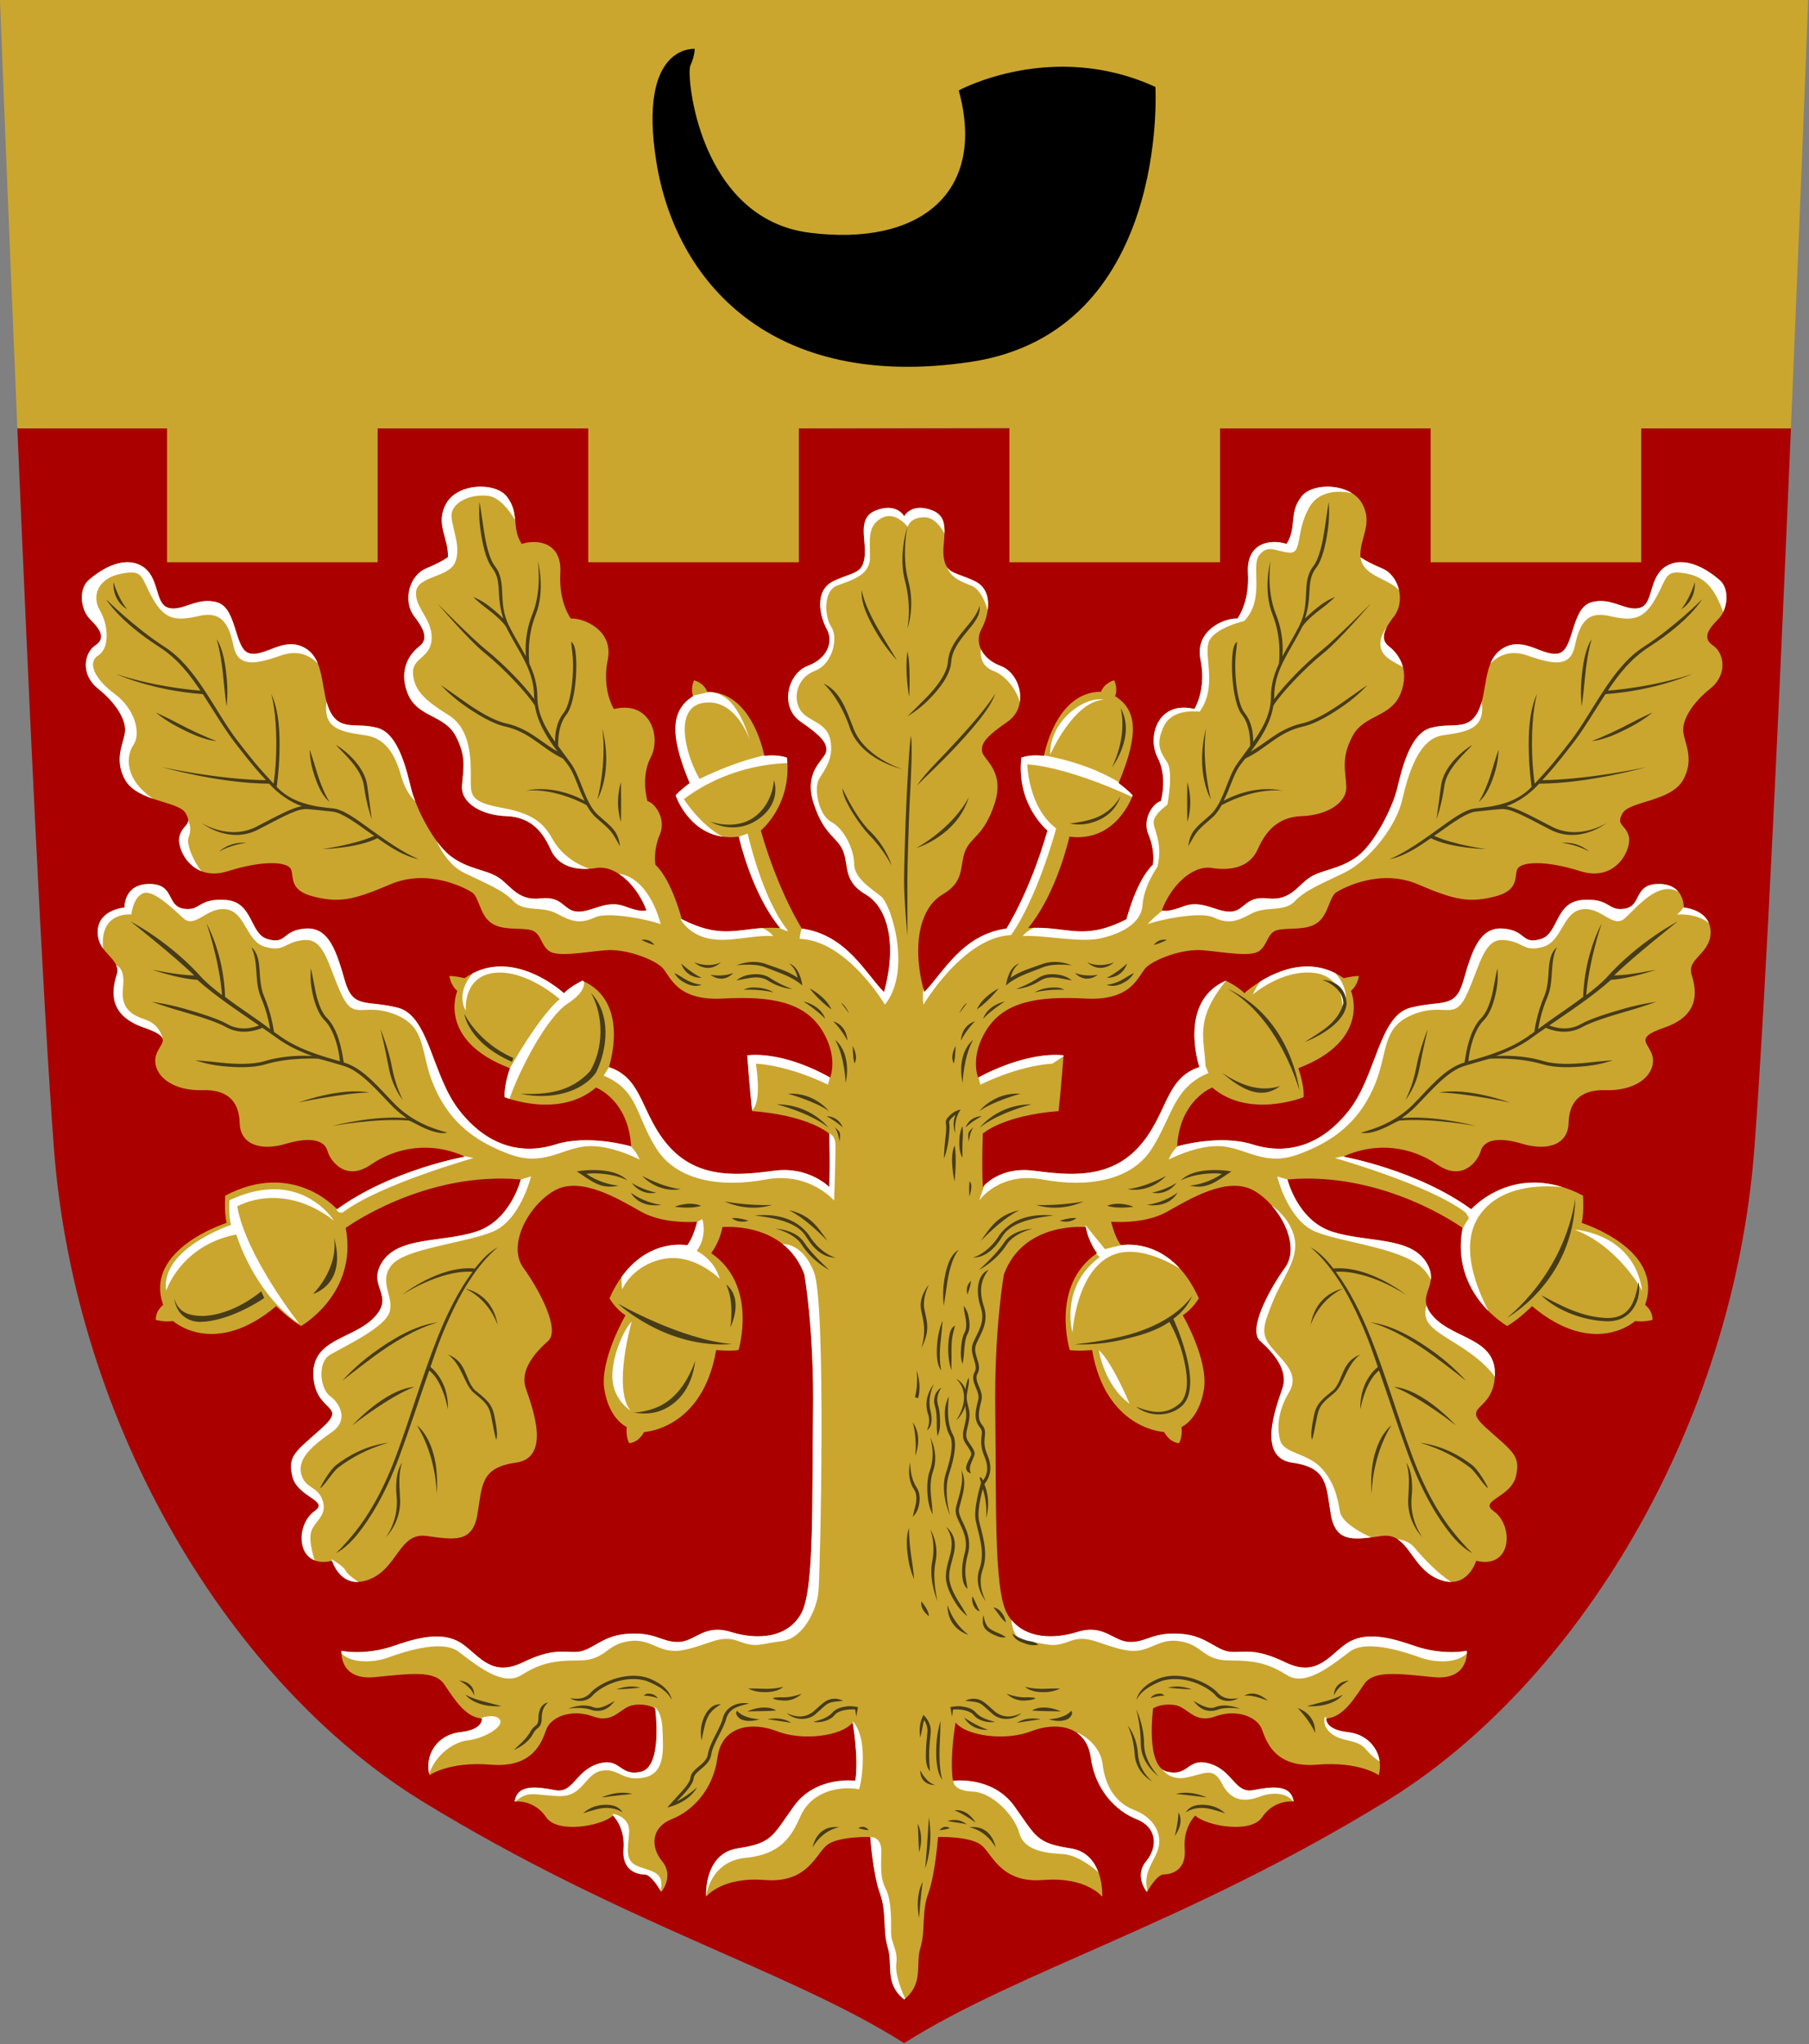
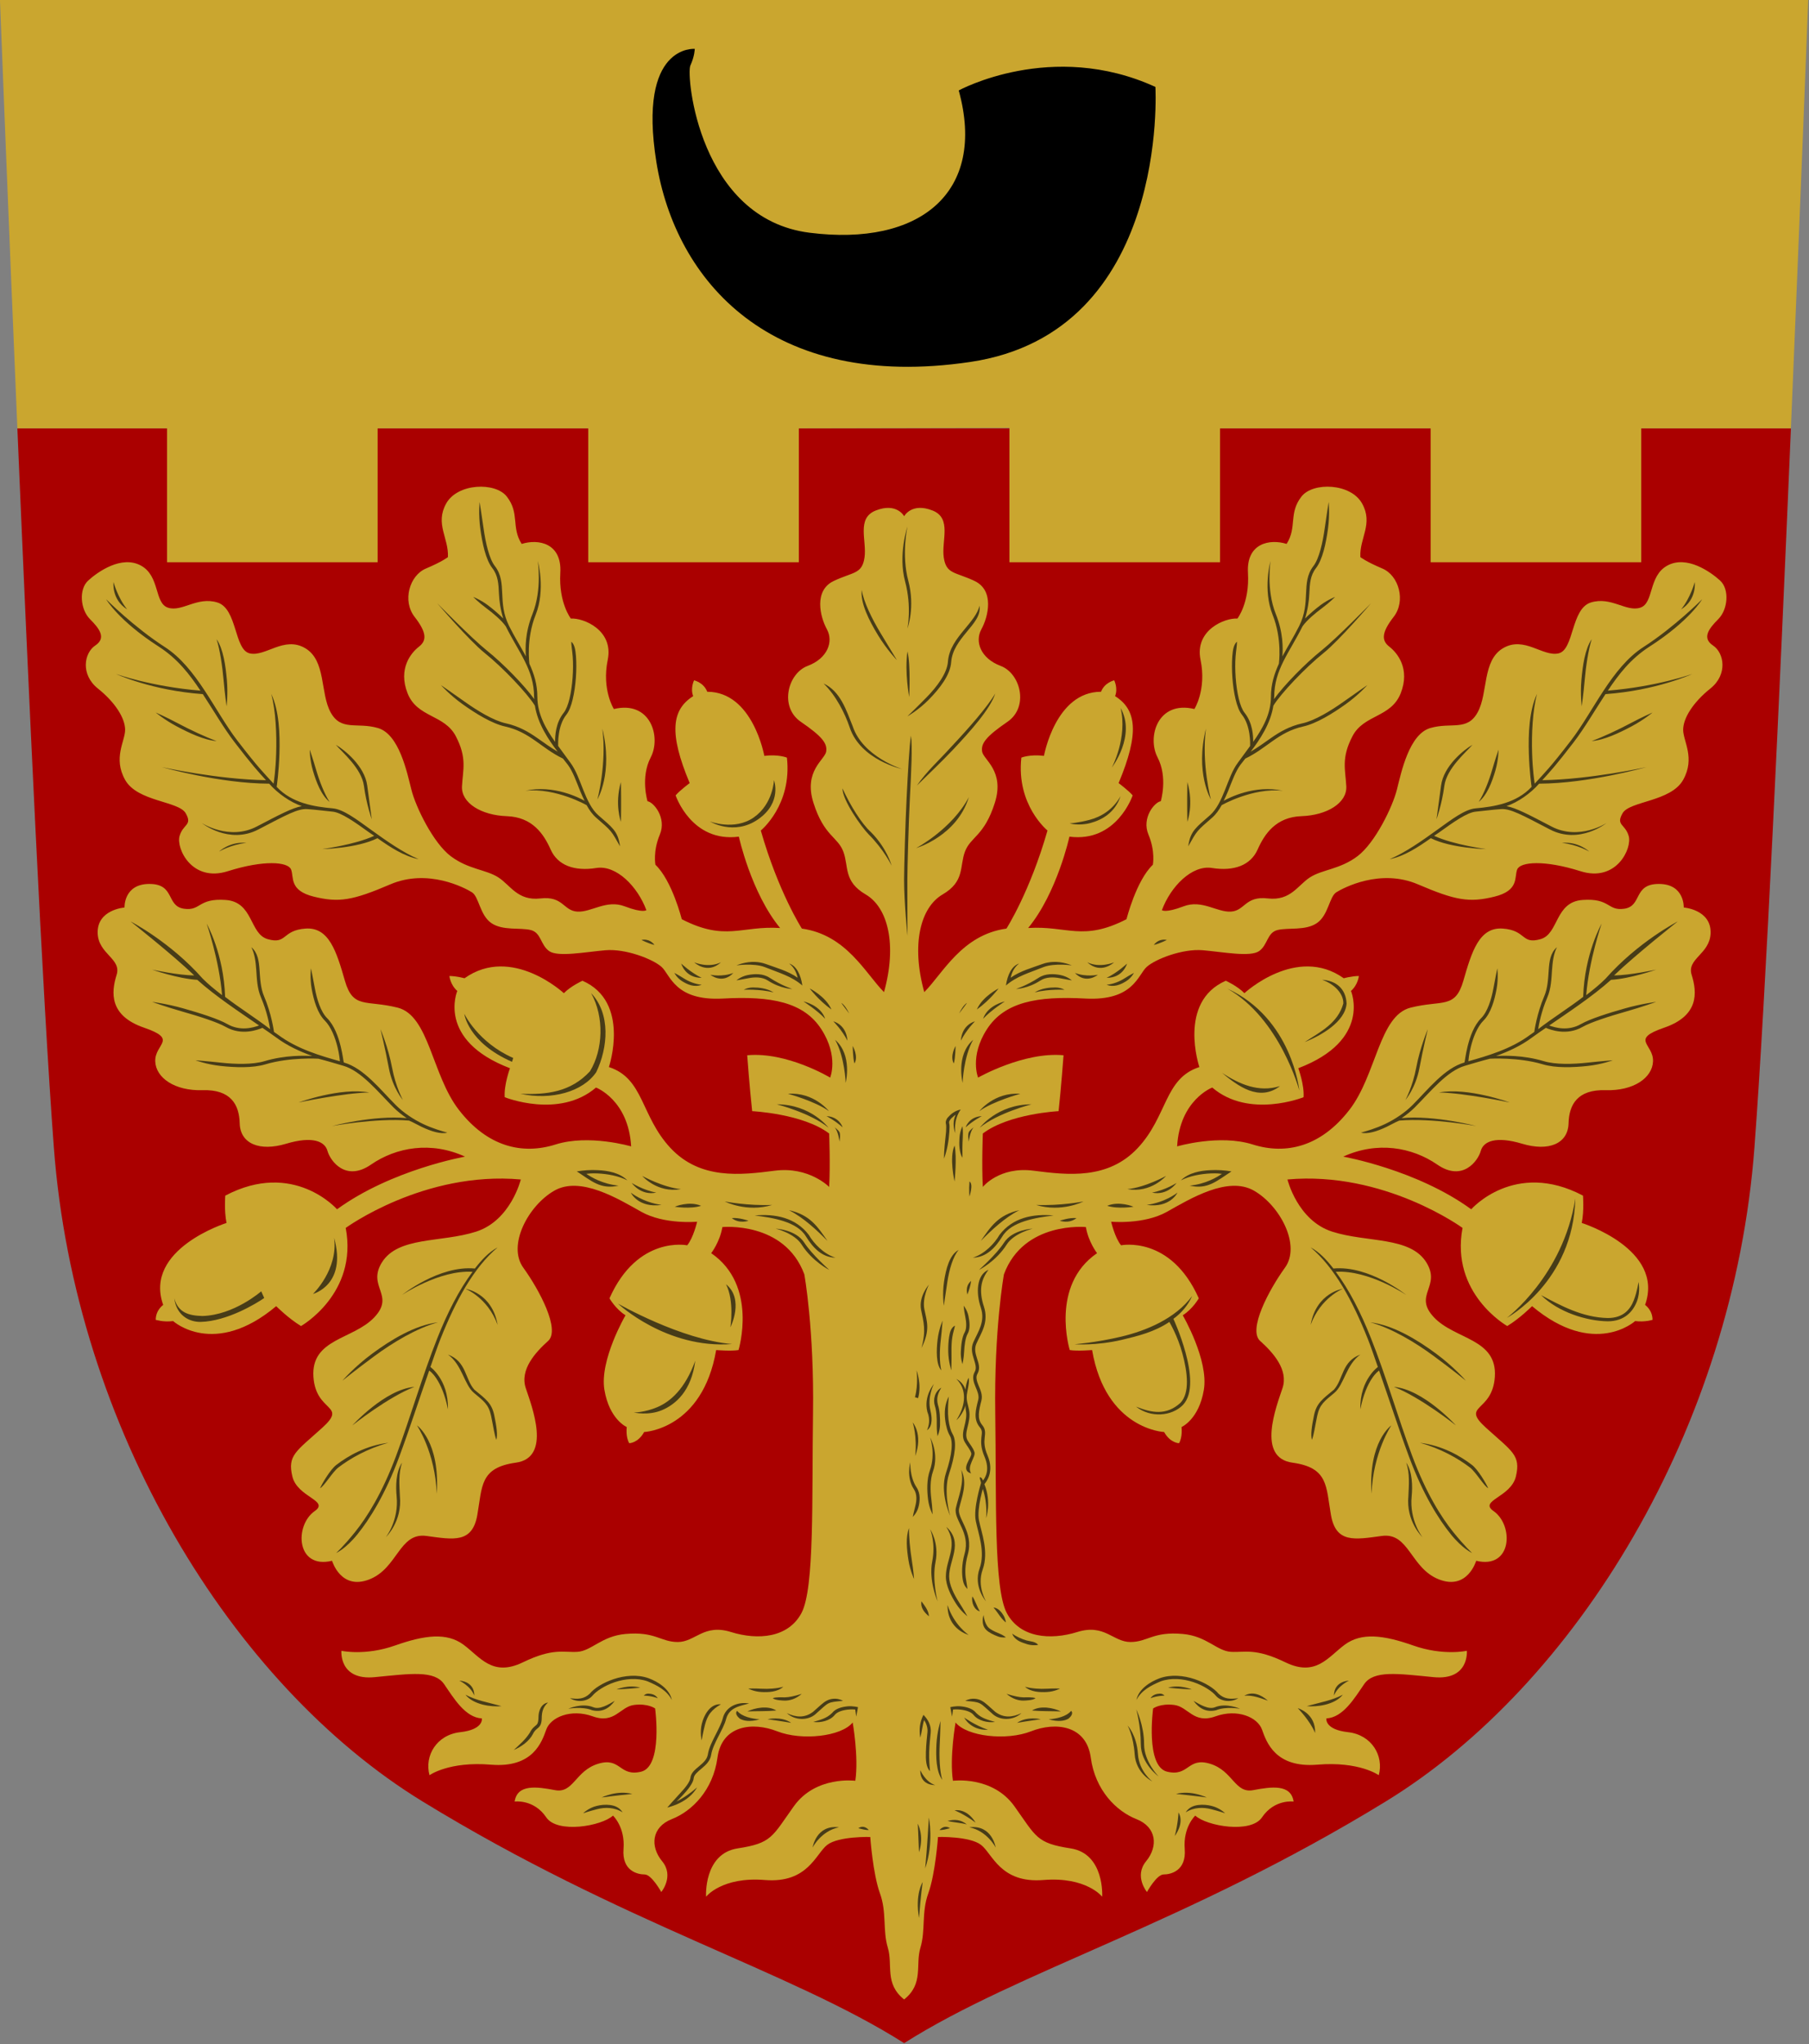
<svg xmlns="http://www.w3.org/2000/svg" xmlns:ns1="http://sodipodi.sourceforge.net/DTD/sodipodi-0.dtd" xmlns:ns2="http://www.inkscape.org/namespaces/inkscape" xmlns:xlink="http://www.w3.org/1999/xlink" ns1:docname="svg.svg" ns2:version="1.0 (4035a4fb49, 2020-05-01)" version="1.1" id="svg2" height="564.862" width="500">
  <rect width="100%" height="100%" fill="#808080" stroke="none" />
  <defs id="defs4" />
  <g transform="translate(-37.844,-260.732)" id="layer1" ns2:groupmode="layer" ns2:label="Layer 1">
    <g transform="matrix(0.906,0,0,0.906,3.544,77.307)" id="g4377">
      <path style="color:#000000;fill:#aa0000;fill-opacity:1;stroke:none;stroke-width:1;marker:none;visibility:visible;display:inline;overflow:visible;enable-background:accumulate" d="m 584.219,333.094 -541.062,0 c 3.423,80.898 7.638,172.786 11.125,219.281 6.429,85.714 54.318,163.88 112.469,199.5 61.235,37.51 111.9,51.51 146.938,73.719 35.038,-22.208 85.702,-36.209 146.938,-73.719 58.15,-35.62 106.04,-113.786 112.469,-199.5 3.487,-46.495 7.702,-138.384 11.125,-219.281 z" id="path3770" ns2:connector-curvature="0" ns1:nodetypes="ccsscssc" />
      <path style="color:#000000;fill:#caa62f;fill-opacity:1;stroke:none;stroke-width:1;marker:none;visibility:visible;display:inline;overflow:visible;enable-background:accumulate" d="m 37.844,202.375 c 0,0 2.425,62.481 5.312,130.719 l 45.656,0 0,40.844 64.25,0 0,-40.844 64.25,0 0,40.844 64.25,0 0,-40.844 64.25,-0.125 0,40.969 64.25,0 0,-40.844 64.25,0 0,40.844 64.25,0 0,-40.844 45.656,0 C 587.106,264.856 589.5,202.375 589.5,202.375 l -551.656,0 z" id="path3763" ns2:connector-curvature="0" />
-       <path style="color:#000000;fill:#000000;stroke:none;stroke-width:1;marker:none;visibility:visible;display:inline;overflow:visible;enable-background:accumulate" d="m 249.807,217.362 c 0,0 0,2.143 -1.339,5.089 -1.339,2.946 2.581,46.695 36.339,50.982 33.758,4.287 54.107,-12.321 45.536,-43.393 0,0 28.393,-15.536 60,-1.071 0,0 4.43,74.869 -56.513,83.885 -60.943,9.016 -89.921,-24.827 -95.722,-60.941 -5.801,-36.115 11.699,-34.551 11.699,-34.551 z" id="path3765" ns2:connector-curvature="0" ns1:nodetypes="cszcczzc" />
+       <path style="color:#000000;fill:#000000;stroke:none;stroke-width:1;marker:none;visibility:visible;display:inline;overflow:visible;enable-background:accumulate" d="m 249.807,217.362 c 0,0 0,2.143 -1.339,5.089 -1.339,2.946 2.581,46.695 36.339,50.982 33.758,4.287 54.107,-12.321 45.536,-43.393 0,0 28.393,-15.536 60,-1.071 0,0 4.43,74.869 -56.513,83.885 -60.943,9.016 -89.921,-24.827 -95.722,-60.941 -5.801,-36.115 11.699,-34.551 11.699,-34.551 " id="path3765" ns2:connector-curvature="0" ns1:nodetypes="cszcczzc" />
      <g id="g4356" transform="translate(-0.488,0)">
        <path style="color:#000000;fill:#caa62f;fill-opacity:1;stroke:none;stroke-width:1;marker:none;visibility:visible;display:inline;overflow:visible;enable-background:accumulate" d="m 322.858,358.165 c 5.955,2.365 2.652,9.216 3.409,14.33 0.758,5.114 3.435,4.333 9.392,7.151 6.145,2.908 4.167,10.939 2.083,14.728 -2.083,3.788 -0.189,8.902 5.872,11.175 6.061,2.273 8.713,12.501 2.083,17.046 -6.629,4.546 -8.112,6.629 -7.733,9.091 0.379,2.462 6.977,5.88 3.867,15.661 -3.23,10.156 -7.392,10.287 -9.096,14.833 -1.705,4.546 0,9.091 -6.819,13.069 -6.819,3.977 -9.619,15.327 -5.601,29.791 5.637,-5.637 11.43,-17.48 25.067,-19.374 0,0 7.165,-11.162 12.523,-29.912 0,0 -9.578,-7.768 -7.971,-22.232 0,0 2.614,-1.071 6.899,-0.536 0,0 3.482,-19.554 17.411,-19.554 1.09,-2.851 4.018,-3.482 4.018,-3.482 0,0 1.209,2.411 0.268,4.821 6.555,4.137 7.477,11.241 1.071,26.518 0,0 3.214,2.411 4.286,3.75 0,0 -4.821,14.464 -19.286,12.589 0,0 -3.75,17.143 -12.589,27.857 11.853,-0.758 16.637,4.182 30,-2.679 0,0 2.946,-11.786 8.036,-16.607 0,0 0.804,-4.107 -1.339,-9.196 -2.143,-5.089 1.875,-9.911 3.75,-10.179 0,0 2.232,-7.232 -0.982,-13.393 -3.214,-6.161 0,-17.411 11.25,-14.732 0,0 3.75,-5.893 1.875,-15 -1.875,-9.107 7.5,-12.857 11.25,-12.589 0,0 3.75,-4.821 3.214,-13.929 -0.536,-9.107 6.696,-10.446 11.786,-8.839 3.258,-5.089 0.538,-9.353 4.554,-14.464 3.503,-4.458 15.02,-4.089 18.482,2.143 3.462,6.232 -0.804,10.446 -0.536,16.339 0,0 1.607,1.339 6.696,3.482 5.089,2.143 7.232,9.911 3.482,14.732 -3.75,4.821 -3.75,7.232 -1.339,9.107 2.411,1.875 6.429,6.696 3.482,14.196 -2.946,7.5 -11.25,6.429 -14.732,13.125 -3.482,6.696 -2.143,10.179 -1.875,15.268 0.268,5.089 -5.893,8.839 -13.661,9.107 -7.768,0.268 -11.25,5.357 -13.393,10.179 -2.143,4.821 -7.232,6.696 -13.929,5.625 -6.089,-0.974 -12.589,5.625 -15.268,12.857 0,0 0.982,0.982 6.607,-1.161 5.625,-2.143 10.179,1.875 14.464,1.607 4.286,-0.268 4.286,-4.821 11.25,-4.018 6.964,0.804 9.107,-4.018 12.857,-6.429 3.75,-2.411 9.107,-2.411 14.464,-6.429 5.357,-4.018 10.714,-15 12.054,-20.357 1.339,-5.357 3.75,-16.875 10.179,-18.75 6.429,-1.875 11.25,1.071 14.464,-4.821 3.214,-5.893 1.339,-15.804 7.768,-19.554 6.429,-3.75 12.054,2.679 16.875,1.607 4.821,-1.071 3.75,-13.661 9.911,-15.536 6.161,-1.875 10.714,2.946 15,1.607 4.286,-1.339 2.411,-9.643 8.304,-12.857 5.893,-3.214 13.125,1.875 16.071,4.554 2.946,2.679 2.411,8.839 -0.536,11.786 -2.946,2.946 -5.018,5.762 -1.607,8.036 3.411,2.274 4.554,8.839 -0.804,13.125 -5.357,4.286 -8.304,9.107 -8.304,12.589 0,3.482 3.75,8.571 0,15.268 -3.75,6.696 -16.339,6.429 -18.482,10.179 -2.143,3.75 0.804,3.214 1.875,6.964 1.071,3.75 -3.75,14.196 -14.732,10.714 -10.982,-3.482 -18.35,-2.875 -19.286,-0.536 -0.936,2.339 0.67,6.429 -6.964,8.304 -7.634,1.875 -11.804,1.179 -23.304,-3.75 -11.5,-4.929 -22.768,1.071 -24.911,2.411 -2.143,1.339 -2.411,6.964 -5.893,9.375 -3.482,2.411 -8.839,1.339 -12.054,2.143 -3.214,0.804 -2.946,4.554 -5.625,6.429 -2.679,1.875 -10.982,0.268 -17.143,-0.268 -6.161,-0.536 -14.464,2.679 -17.143,5.089 -2.679,2.411 -4.018,10.446 -18.75,9.643 -14.732,-0.804 -24.643,1.071 -30,9.375 -5.357,8.304 -2.679,14.732 -2.679,14.732 0,0 13.941,-7.944 26.063,-6.807 0,0 -0.758,10.228 -1.515,17.046 0,0 -15.152,0.758 -23.107,6.819 0,0 -0.379,9.47 0,16.289 0,0 4.988,-6.293 15.434,-4.953 10.446,1.339 22.781,2.804 31.875,-6.964 9.094,-9.768 8.036,-21.161 18.75,-24.643 0,0 -6.713,-19.882 8.061,-26.321 0,0 3.409,1.515 5.682,3.788 0,0 15.91,-14.773 30.305,-4.546 0,0 2.47,-0.689 4.613,-0.689 0,0 -0.268,2.679 -2.411,4.554 0,0 6.429,15 -16.071,23.571 0,0 1.875,5.089 1.607,8.839 0,0 -16.607,6.696 -27.857,-2.946 0,0 -9.911,3.75 -10.714,17.946 0,0 12.876,-3.796 23.055,-0.582 10.179,3.214 20.81,0.694 29.529,-10.595 8.256,-10.69 9.023,-28.734 18.666,-31.144 9.643,-2.411 13.569,0.49 16.071,-8.193 2.555,-8.864 4.821,-16.45 12.054,-15.915 7.232,0.536 5.56,4.929 11.518,3.214 5.586,-1.608 4.292,-11.335 12.792,-11.943 8.5,-0.607 7.54,3.407 12.7,2.679 5.572,-0.787 2.646,-7.558 10.565,-7.565 7.92,-0.007 7.603,7.186 7.603,7.186 0,0 8.421,0.615 8.193,7.833 -0.202,6.403 -7.335,7.748 -5.782,12.7 1.721,5.488 2.203,12.483 -8.369,16.117 -10.571,3.634 -3.209,4.899 -3.417,10.29 -0.192,4.975 -5.893,9.042 -14.464,8.774 -8.571,-0.268 -11.156,4.43 -11.296,10.068 -0.156,6.311 -6.115,8.682 -14.15,6.272 -8.036,-2.411 -11.832,-0.758 -12.635,2.189 -0.804,2.946 -5.487,9.532 -13.255,4.175 -7.768,-5.357 -18.371,-7.167 -28.707,-2.438 0,0 22.386,3.938 39.053,16.06 0,0 13.258,-15.152 34.093,-4.167 0,0 0.379,4.546 -0.379,8.334 0,0 25.38,7.955 19.319,25.001 0,0 2.273,1.515 2.273,4.546 0,0 -2.273,0.758 -5.303,0.379 0,0 -12.501,11.364 -31.441,-4.546 0,0 -3.788,3.788 -7.576,6.061 0,0 -17.425,-9.849 -13.637,-29.926 0,0 -23.865,-17.425 -53.412,-14.773 0,0 3.03,12.501 13.637,15.91 10.607,3.409 23.861,1.379 28.789,9.47 4.495,7.38 -4.167,9.849 2.273,16.668 6.44,6.819 19.371,6.449 18.562,18.183 -0.758,10.985 -10.607,8.334 -2.652,15.531 7.955,7.197 10.607,8.334 9.091,14.773 -1.515,6.44 -11.46,7.358 -6.819,10.607 6.236,4.366 5.682,17.804 -5.303,15.152 0,0 -2.652,9.091 -11.364,5.682 -8.713,-3.409 -9.091,-14.395 -17.425,-13.258 -8.334,1.136 -14.016,2.273 -15.531,-6.44 -1.515,-8.713 -0.758,-14.395 -11.743,-15.91 -10.985,-1.515 -4.924,-17.046 -3.03,-22.728 1.894,-5.682 -3.03,-10.985 -6.819,-14.395 -3.788,-3.409 2.652,-15.531 7.576,-22.35 4.924,-6.819 -1.515,-18.94 -9.47,-23.486 -7.955,-4.546 -19.456,2.468 -26.517,6.44 -7.061,3.972 -17.046,3.03 -17.046,3.03 0,0 1.136,4.925 3.03,7.197 0,0 15.135,-3.115 23.707,16.171 0,0 -1.862,3.274 -4.893,5.168 0,0 7.955,13.637 6.44,22.728 -1.515,9.091 -6.819,11.364 -6.819,11.364 0,0 0.379,3.03 -0.758,4.925 0,0 -2.652,0 -4.546,-3.409 0,0 -17.804,-0.758 -21.971,-25.001 0,0 -4.546,0.379 -6.819,0 0,0 -6.061,-19.698 8.334,-29.547 0,0 -2.652,-3.409 -3.409,-7.955 0,0 -18.94,-1.894 -25.001,14.395 0,0 -3.03,16.668 -2.652,42.426 0.379,25.759 -0.509,53.331 3.521,60.888 4.03,7.557 13.228,8.365 21.532,5.782 8.304,-2.583 10.902,3.075 16.209,3.057 5.307,-0.018 6.834,-3.279 15.96,-2.457 7.282,0.656 10.362,5.181 14.648,5.449 4.286,0.268 7.369,-1.287 16.672,3.214 9.304,4.502 13.014,-1.653 18.103,-5.403 5.089,-3.75 11.786,-2.946 20.893,0.268 9.107,3.214 16.339,1.607 16.339,1.607 0,0 0.804,9.107 -10.179,8.036 -10.982,-1.071 -18.214,-2.143 -21.161,2.143 -2.946,4.286 -6.429,10.179 -11.518,10.446 0,0 -0.625,3.393 6.607,4.196 7.232,0.804 10.982,7.232 9.375,13.125 0,0 -5.893,-4.286 -18.75,-3.214 -12.857,1.071 -15.536,-6.964 -16.875,-10.714 -1.339,-3.75 -7.5,-6.429 -14.196,-4.018 -6.696,2.411 -8.304,-2.946 -12.589,-3.482 -4.286,-0.536 -6.429,1.071 -6.429,1.071 0,0 -2.411,17.679 4.286,19.286 6.696,1.607 6.161,-4.554 13.125,-2.411 6.964,2.143 7.5,9.107 13.125,8.036 5.625,-1.071 11.518,-1.875 12.321,3.482 0,0 -5.842,-0.814 -9.643,4.821 -3.384,5.018 -16.875,2.679 -20.357,-0.536 0,0 -3.75,3.482 -3.214,10.179 0.536,6.696 -4.286,7.768 -6.429,7.768 -2.143,0 -5.089,5.357 -5.089,5.357 0,0 -4.018,-4.821 -0.268,-9.375 3.75,-4.554 3.214,-10.446 -2.946,-12.857 -6.161,-2.411 -12.589,-8.839 -13.929,-18.75 -1.339,-9.911 -10.714,-10.982 -18.214,-8.036 -7.5,2.946 -19.554,1.607 -23.036,-2.679 0,0 -1.875,10.536 -0.804,17.768 0,0 12.054,-1.607 18.75,7.768 6.696,9.375 6.696,11.25 17.143,12.857 10.446,1.607 9.643,14.732 9.643,14.732 0,0 -4.821,-6.161 -17.946,-5.089 -13.125,1.071 -15.536,-8.036 -19.018,-10.714 -3.482,-2.679 -13.125,-2.411 -13.125,-2.411 0,0 -0.804,11.25 -2.946,17.143 -2.143,5.893 -0.804,11.25 -2.411,16.607 -1.607,5.357 1.071,10.982 -4.979,15.804 -6.05,-4.821 -3.372,-10.446 -4.979,-15.804 -1.607,-5.357 -0.268,-10.714 -2.411,-16.607 -2.143,-5.893 -2.946,-17.143 -2.946,-17.143 0,0 -9.643,-0.268 -13.125,2.411 -3.482,2.679 -5.893,11.786 -19.018,10.714 -13.125,-1.071 -17.946,5.089 -17.946,5.089 0,0 -0.804,-13.125 9.643,-14.732 10.446,-1.607 10.446,-3.482 17.143,-12.857 6.696,-9.375 18.75,-7.768 18.75,-7.768 1.071,-7.232 -0.804,-17.768 -0.804,-17.768 -3.482,4.286 -15.536,5.625 -23.036,2.679 -7.5,-2.946 -16.875,-1.875 -18.214,8.036 -1.339,9.911 -7.768,16.339 -13.929,18.75 -6.161,2.411 -6.696,8.304 -2.946,12.857 3.75,4.554 -0.268,9.375 -0.268,9.375 0,0 -2.946,-5.357 -5.089,-5.357 -2.143,0 -6.964,-1.071 -6.429,-7.768 0.536,-6.696 -3.214,-10.179 -3.214,-10.179 -3.482,3.214 -16.973,5.554 -20.357,0.536 -3.801,-5.636 -9.643,-4.821 -9.643,-4.821 0.804,-5.357 6.696,-4.554 12.321,-3.482 5.625,1.071 6.161,-5.893 13.125,-8.036 6.964,-2.143 6.429,4.018 13.125,2.411 6.696,-1.607 4.286,-19.286 4.286,-19.286 0,0 -2.143,-1.607 -6.429,-1.071 -4.286,0.536 -5.893,5.893 -12.589,3.482 C 212.5,723.523 206.339,726.201 205,729.951 c -1.339,3.75 -4.018,11.786 -16.875,10.714 -12.857,-1.071 -18.75,3.214 -18.75,3.214 -1.607,-5.893 2.143,-12.321 9.375,-13.125 7.232,-0.804 6.607,-4.196 6.607,-4.196 -5.089,-0.268 -8.571,-6.161 -11.518,-10.446 -2.946,-4.286 -10.179,-3.214 -21.161,-2.143 -10.982,1.071 -10.179,-8.036 -10.179,-8.036 0,0 7.232,1.607 16.339,-1.607 9.107,-3.214 15.804,-4.018 20.893,-0.268 5.089,3.75 8.8,9.905 18.103,5.403 9.304,-4.502 12.386,-2.946 16.672,-3.214 4.286,-0.268 7.367,-4.793 14.648,-5.449 9.126,-0.823 10.653,2.439 15.96,2.457 5.307,0.018 7.906,-5.64 16.209,-3.057 8.304,2.583 17.501,1.775 21.532,-5.782 4.03,-7.557 3.142,-35.129 3.521,-60.888 0.379,-25.759 -2.652,-42.426 -2.652,-42.426 -6.061,-16.289 -25.001,-14.395 -25.001,-14.395 -0.758,4.546 -3.409,7.955 -3.409,7.955 14.395,9.849 8.334,29.547 8.334,29.547 -2.273,0.379 -6.819,0 -6.819,0 -4.167,24.244 -21.971,25.001 -21.971,25.001 -1.894,3.409 -4.546,3.409 -4.546,3.409 -1.136,-1.894 -0.758,-4.925 -0.758,-4.925 0,0 -5.303,-2.273 -6.819,-11.364 -1.515,-9.091 6.44,-22.728 6.44,-22.728 -3.03,-1.894 -4.893,-5.168 -4.893,-5.168 8.571,-19.286 23.707,-16.171 23.707,-16.171 1.894,-2.273 3.03,-7.197 3.03,-7.197 0,0 -9.985,0.941 -17.046,-3.03 -7.061,-3.972 -18.562,-10.985 -26.517,-6.44 -7.955,4.546 -14.395,16.668 -9.47,23.486 4.924,6.819 11.364,18.94 7.576,22.35 -3.788,3.409 -8.713,8.713 -6.819,14.395 1.894,5.682 7.955,21.213 -3.03,22.728 -10.985,1.515 -10.228,7.197 -11.743,15.91 -1.515,8.713 -7.197,7.576 -15.531,6.44 -8.334,-1.136 -8.713,9.849 -17.425,13.258 -8.713,3.409 -11.364,-5.682 -11.364,-5.682 -10.985,2.652 -11.54,-10.787 -5.303,-15.152 4.641,-3.249 -5.303,-4.167 -6.819,-10.607 -1.515,-6.44 1.136,-7.576 9.091,-14.773 7.955,-7.197 -1.894,-4.546 -2.652,-15.531 -0.809,-11.733 12.122,-11.364 18.562,-18.183 6.44,-6.819 -2.222,-9.287 2.273,-16.668 4.928,-8.091 18.183,-6.061 28.789,-9.47 10.607,-3.409 13.637,-15.91 13.637,-15.91 -29.547,-2.652 -53.412,14.773 -53.412,14.773 3.788,20.077 -13.637,29.926 -13.637,29.926 -3.788,-2.273 -7.576,-6.061 -7.576,-6.061 -18.94,15.91 -31.441,4.546 -31.441,4.546 -3.03,0.379 -5.303,-0.379 -5.303,-0.379 0,-3.03 2.273,-4.546 2.273,-4.546 -6.061,-17.046 19.319,-25.001 19.319,-25.001 -0.758,-3.788 -0.379,-8.334 -0.379,-8.334 20.834,-10.985 34.093,4.167 34.093,4.167 16.668,-12.122 39.053,-16.06 39.053,-16.06 -10.335,-4.73 -20.939,-2.92 -28.707,2.438 -7.768,5.357 -12.451,-1.228 -13.255,-4.175 -0.804,-2.946 -4.6,-4.6 -12.635,-2.189 -8.036,2.411 -13.994,0.04 -14.15,-6.272 -0.14,-5.638 -2.725,-10.335 -11.296,-10.068 -8.571,0.268 -14.272,-3.8 -14.464,-8.774 -0.208,-5.391 7.154,-6.656 -3.417,-10.29 -10.571,-3.634 -10.09,-10.629 -8.369,-16.117 1.553,-4.952 -5.579,-6.297 -5.782,-12.7 -0.228,-7.218 8.193,-7.833 8.193,-7.833 0,0 -0.317,-7.193 7.603,-7.186 7.92,0.007 4.993,6.778 10.565,7.565 5.161,0.729 4.2,-3.286 12.7,-2.679 8.5,0.607 7.206,10.335 12.792,11.943 5.958,1.715 4.286,-2.679 11.518,-3.214 7.232,-0.536 9.499,7.051 12.054,15.915 2.503,8.682 6.429,5.782 16.071,8.193 9.643,2.411 10.41,20.455 18.666,31.144 8.719,11.29 19.351,13.81 29.529,10.595 10.179,-3.214 23.055,0.582 23.055,0.582 -0.804,-14.196 -10.714,-17.946 -10.714,-17.946 -11.25,9.643 -27.857,2.946 -27.857,2.946 -0.268,-3.75 1.607,-8.839 1.607,-8.839 -22.5,-8.571 -16.071,-23.571 -16.071,-23.571 -2.143,-1.875 -2.411,-4.554 -2.411,-4.554 2.143,0 4.613,0.689 4.613,0.689 14.395,-10.228 30.305,4.546 30.305,4.546 2.273,-2.273 5.682,-3.788 5.682,-3.788 14.773,6.44 8.061,26.321 8.061,26.321 10.714,3.482 9.656,14.875 18.75,24.643 9.094,9.768 21.429,8.304 31.875,6.964 10.446,-1.339 16.571,4.953 16.571,4.953 0.379,-6.819 0,-16.289 0,-16.289 -7.955,-6.061 -23.486,-6.819 -23.486,-6.819 -0.758,-6.819 -1.515,-17.046 -1.515,-17.046 12.122,-1.136 25.306,6.807 25.306,6.807 0,0 2.679,-6.429 -2.679,-14.732 -5.357,-8.304 -15.268,-10.179 -30,-9.375 -14.732,0.804 -16.071,-7.232 -18.75,-9.643 -2.679,-2.411 -10.982,-5.625 -17.143,-5.089 -6.161,0.536 -14.464,2.143 -17.143,0.268 -2.679,-1.875 -2.411,-5.625 -5.625,-6.429 -3.214,-0.804 -8.571,0.268 -12.054,-2.143 -3.482,-2.411 -3.75,-8.036 -5.893,-9.375 -2.143,-1.339 -13.411,-7.339 -24.911,-2.411 -11.5,4.929 -15.67,5.625 -23.304,3.75 -7.634,-1.875 -6.029,-5.964 -6.964,-8.304 -0.936,-2.339 -8.304,-2.946 -19.286,0.536 C 96.875,471.648 92.054,461.201 93.125,457.451 c 1.071,-3.75 4.018,-3.214 1.875,-6.964 -2.143,-3.75 -14.732,-3.482 -18.482,-10.179 -3.75,-6.696 0,-11.786 0,-15.268 0,-3.482 -2.946,-8.304 -8.304,-12.589 -5.357,-4.286 -4.214,-10.851 -0.804,-13.125 3.411,-2.274 1.339,-5.089 -1.607,-8.036 -2.946,-2.946 -3.482,-9.107 -0.536,-11.786 2.946,-2.679 10.179,-7.768 16.071,-4.554 5.893,3.214 4.018,11.518 8.304,12.857 4.286,1.339 8.839,-3.482 15,-1.607 6.161,1.875 5.089,14.464 9.911,15.536 4.821,1.071 10.446,-5.357 16.875,-1.607 6.429,3.75 4.554,13.661 7.768,19.554 3.214,5.893 8.036,2.946 14.464,4.821 6.429,1.875 8.839,13.393 10.179,18.75 1.339,5.357 6.696,16.339 12.054,20.357 5.357,4.018 10.714,4.018 14.464,6.429 3.75,2.411 5.893,7.232 12.857,6.429 6.964,-0.804 6.964,3.75 11.25,4.018 4.286,0.268 8.839,-3.75 14.464,-1.607 5.625,2.143 6.607,1.161 6.607,1.161 -2.679,-7.232 -9.179,-13.831 -15.268,-12.857 -6.696,1.071 -11.786,-0.804 -13.929,-5.625 -2.143,-4.821 -5.625,-9.911 -13.393,-10.179 -7.768,-0.268 -13.929,-4.018 -13.661,-9.107 0.268,-5.089 1.607,-8.571 -1.875,-15.268 -3.482,-6.696 -11.786,-5.625 -14.732,-13.125 -2.946,-7.5 1.071,-12.321 3.482,-14.196 2.411,-1.875 2.411,-4.286 -1.339,-9.107 -3.75,-4.821 -1.607,-12.589 3.482,-14.732 5.089,-2.143 6.696,-3.482 6.696,-3.482 0.268,-5.893 -3.998,-10.107 -0.536,-16.339 3.462,-6.232 14.979,-6.601 18.482,-2.143 4.016,5.111 1.296,9.375 4.554,14.464 5.089,-1.607 12.321,-0.268 11.786,8.839 -0.536,9.107 3.214,13.929 3.214,13.929 3.75,-0.268 13.125,3.482 11.25,12.589 -1.875,9.107 1.875,15 1.875,15 11.25,-2.679 14.464,8.571 11.25,14.732 -3.214,6.161 -0.982,13.393 -0.982,13.393 1.875,0.268 5.893,5.089 3.75,10.179 -2.143,5.089 -1.339,9.196 -1.339,9.196 5.089,4.821 8.036,16.607 8.036,16.607 13.363,6.86 18.147,1.921 30,2.679 C 267.5,474.773 263.75,457.63 263.75,457.63 c -14.464,1.875 -19.286,-12.589 -19.286,-12.589 1.071,-1.339 4.286,-3.75 4.286,-3.75 -6.406,-15.277 -5.484,-22.381 1.071,-26.518 -0.941,-2.411 0.268,-4.821 0.268,-4.821 0,0 2.928,0.631 4.018,3.482 13.929,0 17.411,19.554 17.411,19.554 4.286,-0.536 6.899,0.536 6.899,0.536 1.607,14.464 -7.971,22.232 -7.971,22.232 5.357,18.75 12.523,29.912 12.523,29.912 13.637,1.894 19.429,13.737 25.067,19.374 4.018,-14.464 1.218,-25.814 -5.601,-29.791 -6.819,-3.977 -5.114,-8.523 -6.819,-13.069 -1.705,-4.546 -5.866,-4.677 -9.096,-14.833 -3.111,-9.781 3.488,-13.199 3.867,-15.661 0.379,-2.462 -1.104,-4.546 -7.733,-9.091 -6.629,-4.546 -3.977,-14.773 2.083,-17.046 6.061,-2.273 7.955,-7.387 5.872,-11.175 -2.083,-3.788 -4.062,-11.82 2.083,-14.728 5.957,-2.819 8.634,-2.037 9.392,-7.151 0.758,-5.114 -2.546,-11.964 3.409,-14.33 6.427,-2.553 8.683,1.737 8.683,1.737 0,0 2.256,-4.29 8.683,-1.737 z" id="path3862" ns2:connector-curvature="0" ns1:nodetypes="ssssssssssccccccccccccccscscscscsscssssssssscssssssssssssssssssssssszzsssssssscccccszccccccccccsszssssszcssssssssscccccccccccssssszscsssssssszccccsccccccccszzzssssscsscscsssscssscscsscssssccsscsscsscsscsscssccsssscsscscssscsssscscsscssssszzzsccccccccscccczsssssssscszssssscccccccccccsssssssssczssssszsscccccccccczscccccsssssssszzssssssssssssssssssssssscssssssssscsscscscscsccccccccccccccsssssssssscs" />
-         <path id="path4295" d="m 185.094,350.875 c -4.185,-0.02 -8.677,1.651 -10.625,5.156 -3.462,6.232 0.799,10.451 0.531,16.344 0,0 -1.598,1.326 -6.688,3.469 -5.089,2.143 -7.25,9.897 -3.5,14.719 3.75,4.821 3.754,7.25 1.344,9.125 -2.411,1.875 -6.415,6.688 -3.469,14.188 2.946,7.5 11.237,6.429 14.719,13.125 3.482,6.696 2.143,10.192 1.875,15.281 -0.268,5.089 5.888,8.826 13.656,9.094 7.768,0.268 11.263,5.366 13.406,10.188 1.907,4.29 6.152,6.22 11.781,5.844 -5.81,-2.011 -9.329,-5.756 -10.969,-8.625 -2.273,-3.977 -4.739,-7.95 -15.156,-9.844 -10.417,-1.894 -10.031,-3.789 -10.031,-9.281 0,-5.493 0.164,-14.8 -6.844,-19.156 -7.008,-4.356 -10.402,-7.386 -10.781,-12.5 -0.379,-5.114 5.498,-4.72 5.688,-10.781 0.189,-6.061 -5.129,-9.294 -4.75,-14.219 0.379,-4.924 10.043,-4.359 11.938,-9.094 1.894,-4.735 -0.936,-10.023 -1.125,-14 -0.189,-3.977 5.287,-6.818 10.969,-6.25 3.621,0.362 6.68,4.46 8.438,7.406 -0.229,-2.321 -0.572,-4.655 -2.562,-7.188 -1.532,-1.95 -4.589,-2.984 -7.844,-3 z m 258.156,0 c -3.255,0.016 -6.311,1.05 -7.844,3 -4.016,5.111 -1.305,9.379 -4.562,14.469 -5.089,-1.607 -12.317,-0.263 -11.781,8.844 0.536,9.107 -3.219,13.938 -3.219,13.938 -3.75,-0.268 -13.125,3.455 -11.25,12.562 1.875,9.107 -1.875,15 -1.875,15 -11.25,-2.679 -14.464,8.589 -11.25,14.75 3.214,6.161 1,13.375 1,13.375 -1.875,0.268 -5.893,5.098 -3.75,10.188 2.143,5.089 1.344,9.188 1.344,9.188 -5.089,4.821 -8.062,16.625 -8.062,16.625 -12.685,6.512 -17.64,2.411 -28.25,2.625 -2.594,1.177 -3.375,2.5 -3.375,2.5 6.44,-0.379 17.218,2.076 23.469,0.75 6.25,-1.326 12.693,-4.457 13.062,-10.25 0.37,-5.793 4.531,-11.594 4.531,-11.594 1.894,-7.576 -1.504,-11.727 -1.125,-14 0.379,-2.273 4.156,-4.938 4.156,-4.938 0,0 1.894,-9.845 0,-12.875 -1.894,-3.03 -3.777,-5.287 -1.125,-10.969 2.652,-5.682 10.211,-4.562 10.969,-4.562 5.303,-7.197 1.52,-16.298 2.656,-20.844 1.136,-4.546 10.969,-6.812 10.969,-6.812 6.44,-6.819 1.911,-16.653 4.562,-20.062 2.652,-3.409 4.927,-1.16 9.094,-0.781 4.167,0.379 1.896,-6.049 6.062,-13.625 3.324,-6.044 10.424,-5.102 13.188,-4.469 -2.173,-1.373 -4.945,-2.044 -7.594,-2.031 z m -134.562,6.5 c -0.924,0.071 -1.982,0.303 -3.188,0.781 -5.955,2.365 -2.649,9.23 -3.406,14.344 -0.758,5.114 -3.449,4.338 -9.406,7.156 -6.145,2.908 -4.177,10.931 -2.094,14.719 2.083,3.788 0.217,8.915 -5.844,11.188 -6.061,2.273 -8.723,12.486 -2.094,17.031 6.629,4.546 8.098,6.631 7.719,9.094 -0.379,2.462 -6.955,5.875 -3.844,15.656 3.23,10.156 7.389,10.298 9.094,14.844 1.705,4.546 -0.006,9.085 6.812,13.062 6.819,3.977 9.612,15.317 5.594,29.781 -5.637,-5.637 -11.425,-17.481 -25.062,-19.375 -0.649,1.678 -0.656,3.125 -0.656,3.125 14.464,0.536 26,20.094 26,20.094 8.304,-10.446 1.853,-30.527 -1.094,-32.938 -2.946,-2.411 -8.281,-5.621 -8.281,-9.906 0,-4.286 -2.951,-10.732 -6.969,-12.875 -4.018,-2.143 -5.357,-10.446 -3.75,-13.125 1.607,-2.679 4.54,-6.156 3.469,-11.781 -1.071,-5.625 -6.683,-5.612 -9.094,-9.094 -2.411,-3.482 -1.344,-9.92 4.281,-12.062 5.625,-2.143 7.237,-10.192 5.094,-13.406 -2.143,-3.214 -2.424,-10.955 1.594,-12.562 4.018,-1.607 10.188,-2.969 10.188,-8.594 0,-5.625 -0.817,-9.621 3.469,-12.031 4.286,-2.411 8.062,2.656 8.062,2.656 0,0 0.58,-2.938 5.062,-2.938 2.992,0 5.058,2.956 6.125,4.938 0.115,-2.992 -0.338,-5.694 -3.625,-7 -6.427,-2.553 -8.656,1.75 -8.656,1.75 0,0 -1.494,-2.839 -5.5,-2.531 z m 144.719,15.031 c 0.639,5.913 8.908,6.518 11.75,10.125 -0.644,-2.94 -2.456,-5.577 -5.094,-6.688 -4.872,-2.051 -6.522,-3.329 -6.656,-3.438 z M 76.75,373.938 c -4.658,0.201 -9.259,3.554 -11.469,5.562 -2.946,2.679 -2.415,8.835 0.531,11.781 2.946,2.946 5.004,5.757 1.594,8.031 -3.411,2.274 -4.545,8.839 0.812,13.125 5.357,4.286 8.312,9.112 8.312,12.594 0,3.482 -3.75,8.585 0,15.281 1.66,2.965 5.048,4.562 8.5,5.75 -8.993,-6.074 -8.125,-13.305 -6,-16.375 2.411,-3.482 0.536,-10.978 -5.625,-15.531 -6.161,-4.554 -8.576,-9.638 -5.094,-11.781 3.482,-2.143 3.21,-9.134 0.531,-13.688 -2.679,-4.554 -0.527,-9.911 6.438,-11.25 6.964,-1.339 5.875,0.804 9.625,7.5 3.75,6.696 7.223,6.982 14.188,5.375 6.964,-1.607 9.129,2.665 10.469,9.094 1.339,6.429 6.165,5.915 14.469,2.969 5.739,-2.037 9.375,0.512 11.281,2.469 -0.795,-1.94 -1.961,-3.602 -3.875,-4.719 -6.429,-3.75 -12.054,2.696 -16.875,1.625 -4.821,-1.071 -3.746,-13.688 -9.906,-15.562 -6.161,-1.875 -10.714,2.964 -15,1.625 -4.286,-1.339 -2.42,-9.661 -8.312,-12.875 -1.473,-0.804 -3.041,-1.067 -4.594,-1 z m 473.688,0 c -1.162,0.089 -2.333,0.397 -3.438,1 -5.893,3.214 -3.996,11.536 -8.281,12.875 -4.286,1.339 -8.839,-3.5 -15,-1.625 -6.161,1.875 -5.085,14.491 -9.906,15.562 -4.821,1.071 -10.446,-5.375 -16.875,-1.625 -1.914,1.116 -3.111,2.779 -3.906,4.719 1.915,-1.957 5.573,-4.505 11.312,-2.469 8.304,2.946 13.129,3.46 14.469,-2.969 1.339,-6.429 3.473,-10.701 10.438,-9.094 6.964,1.607 10.438,1.321 14.188,-5.375 3.75,-6.696 2.692,-8.839 9.656,-7.5 6.328,1.217 8.683,5.781 10.969,11.625 1.486,-3.16 1.357,-7.449 -0.969,-9.562 -2.394,-2.176 -7.621,-5.95 -12.656,-5.562 z m -223.094,1.594 c 1.153,3.202 4.257,4.321 7.438,5.594 2.2,0.88 4.03,4.175 4.875,7.5 0.495,-3.48 -0.228,-7.184 -4,-8.969 -4.344,-2.055 -6.929,-2.217 -8.312,-4.125 z m 134.062,18.25 c -1.129,1.515 -2.005,3.167 -1.938,5.312 0.114,3.66 3.934,5.108 6.875,6.812 -0.801,-3.037 -2.753,-5.127 -4.156,-6.219 -1.808,-1.406 -2.25,-3.106 -0.781,-5.906 z m -123.812,6.656 c -0.326,2.663 0.508,5.373 3.875,6.656 3.734,1.422 6.958,5.716 8,9.469 0.674,-4.518 -1.835,-9.497 -5.844,-11 -3.075,-1.153 -5.077,-3.054 -6.031,-5.125 z m -82.875,13.094 -4.969,1.062 c 0.022,0.063 0.038,0.124 0.062,0.188 -6.555,4.137 -7.468,11.223 -1.062,26.5 0,0 -3.21,2.411 -4.281,3.75 0,0 3.7,11.081 14.312,12.594 -6.83,-3.606 -11.812,-11.438 -11.812,-11.438 12.366,-9.325 25.786,-10.825 31.594,-11 -0.03,-0.55 -0.093,-1.086 -0.156,-1.656 0,0 -2.589,-1.067 -6.875,-0.531 0,0 -0.028,-0.136 -0.031,-0.156 -9.878,2.155 -19.719,7.188 -19.719,7.188 -4.286,-7.232 -8.286,-22.21 1.625,-23.281 8.672,-0.938 12.814,8.971 13.719,11.469 -3.449,-11.074 -7.667,-14.453 -12.406,-14.688 z m 119.25,2.219 c -5.743,-0.248 -15.506,7.089 -15.219,16.844 0,0 7.04,-16.183 16.281,-16.719 -0.343,-0.086 -0.68,-0.108 -1.062,-0.125 z M 138,416.531 c -0.019,0.096 -0.049,0.179 -0.062,0.281 -1.071,8.304 5.098,8.866 12.062,9.938 6.964,1.071 9.362,7.5 10.969,13.125 0.934,3.269 2.68,5.596 4.094,7 -0.519,-1.343 -0.963,-2.604 -1.219,-3.625 -1.339,-5.357 -3.759,-16.875 -10.188,-18.75 -6.429,-1.875 -11.254,1.08 -14.469,-4.812 -0.521,-0.956 -0.877,-2.033 -1.188,-3.156 z m 352.344,0.031 c -0.309,1.112 -0.671,2.179 -1.188,3.125 -3.214,5.893 -8.04,2.938 -14.469,4.812 -6.429,1.875 -8.848,13.393 -10.188,18.75 -1.339,5.357 -6.674,16.357 -12.031,20.375 -5.357,4.018 -10.719,3.996 -14.469,6.406 -3.75,2.411 -5.911,7.241 -12.875,6.438 -6.964,-0.804 -6.964,3.763 -11.25,4.031 -4.286,0.268 -8.812,-3.768 -14.438,-1.625 -4.359,1.661 -5.92,1.463 -6.406,1.281 -2.89,2.174 -4.594,4.188 -4.594,4.188 1.326,-0.758 15.548,-4.177 20.094,-2.094 4.546,2.083 6.986,1.337 11.531,-1.125 4.546,-2.462 10.061,-0.372 13.281,-3.781 3.22,-3.409 7.738,-5.12 15.125,-8.719 7.387,-3.599 15.749,-13.834 17.688,-22.344 1.939,-8.509 5.223,-18.46 12.188,-19.531 6.964,-1.071 13.134,-1.634 12.062,-9.938 -0.012,-0.092 -0.046,-0.164 -0.062,-0.25 z m -136.406,16.281 c -2.543,0.075 -4,0.688 -4,0.688 -1.607,14.464 7.969,22.219 7.969,22.219 -5.357,18.75 -12.531,29.906 -12.531,29.906 -13.637,1.894 -19.425,13.738 -25.062,19.375 -0.095,-0.341 -0.163,-0.663 -0.25,-1 -0.206,1.738 -0.233,3.385 0,4.844 0,0 12.254,-20.683 26.719,-21.219 0,0 7.212,-9.286 13.781,-32.531 -8.593,-6.513 -8.812,-19.531 -8.812,-19.531 0,0 10.741,0.175 31.969,9.906 0.088,-0.227 0.156,-0.469 0.156,-0.469 -1.071,-1.339 -4.281,-3.75 -4.281,-3.75 0.036,-0.086 0.058,-0.165 0.094,-0.25 -0.013,-0.008 -0.018,-0.024 -0.031,-0.031 -5.014,-2.996 -12.444,-6.278 -22.781,-8.156 -0.004,0.021 -0.031,0.156 -0.031,0.156 -1.071,-0.134 -2.059,-0.181 -2.906,-0.156 z M 95.75,452.719 c -0.051,1.527 -1.838,1.964 -2.625,4.719 -0.759,2.655 1.444,8.67 6.688,10.719 -2.466,-3.006 -4.747,-8.303 -3.906,-10.406 1.092,-2.73 -0.062,-4.865 -0.156,-5.031 z m 170.688,3.969 -2.656,0.938 c -0.009,0.021 -0.022,0.041 -0.031,0.062 0.073,0.331 3.841,17.203 12.594,27.812 -0.075,-0.005 -0.144,0.004 -0.219,0 1.093,0.477 2.248,0.938 2.438,0.938 0.379,0 -0.594,-1.156 -0.594,-1.156 -7.387,-9.849 -11.531,-28.594 -11.531,-28.594 z M 171.562,459 c 1.533,3.366 4.193,7.618 8.312,9.625 7.387,3.599 11.936,5.309 15.156,8.719 3.22,3.409 8.704,1.319 13.25,3.781 4.546,2.462 7.017,3.208 11.562,1.125 4.546,-2.083 18.737,1.336 20.062,2.094 0,0 -3.149,-14.048 -12.844,-15.438 3.626,2.331 6.795,6.605 8.469,11.125 0,0 -0.969,0.987 -6.594,-1.156 -5.625,-2.143 -10.183,1.893 -14.469,1.625 -4.286,-0.268 -4.286,-4.835 -11.25,-4.031 -6.964,0.804 -9.125,-4.027 -12.875,-6.438 -3.75,-2.411 -9.08,-2.388 -14.438,-6.406 -1.469,-1.102 -2.958,-2.736 -4.344,-4.625 z m -87.625,13.062 c -7.92,-0.007 -7.594,7.188 -7.594,7.188 0,0 -8.416,0.595 -8.188,7.812 0.062,1.953 0.748,3.43 1.656,4.688 -1.154,-11.508 8.594,-10.375 8.594,-10.375 0,0 0.522,-5.098 3.469,-6.438 2.946,-1.339 8.562,4.018 12.312,7.5 3.75,3.482 7.107,-3.459 13.125,-2.656 6.018,0.802 6.045,9.895 12.062,11.5 6.018,1.605 5.621,-1.589 11.781,-2.125 6.161,-0.536 7.232,7.504 11.25,16.344 4.018,8.839 6.714,2.388 16.625,6.406 9.911,4.018 7.21,11.786 12.031,22.5 4.821,10.714 12.603,16.344 22.781,20.094 10.179,3.75 15.531,-1.603 23.031,-2.406 7.5,-0.804 16.594,4.031 16.594,4.031 -0.857,-2.143 -2.175,-3.558 -2.688,-4.062 -0.647,-0.187 -13.026,-3.692 -22.938,-0.562 -10.179,3.214 -20.812,0.696 -29.531,-10.594 -8.256,-10.69 -9.013,-28.714 -18.656,-31.125 -9.643,-2.411 -13.591,0.495 -16.094,-8.188 -2.555,-8.864 -4.799,-16.473 -12.031,-15.938 -7.232,0.536 -5.574,4.934 -11.531,3.219 -5.586,-1.608 -4.281,-11.33 -12.781,-11.938 -8.5,-0.607 -7.558,3.416 -12.719,2.688 -5.572,-0.787 -2.643,-7.556 -10.562,-7.562 z m 460.469,0 c -7.92,0.007 -4.99,6.776 -10.562,7.562 -5.161,0.729 -4.188,-3.295 -12.688,-2.688 -8.5,0.607 -7.227,10.329 -12.812,11.938 -5.958,1.715 -4.268,-2.683 -11.5,-3.219 -7.232,-0.536 -9.508,7.074 -12.062,15.938 -2.503,8.682 -6.42,5.777 -16.062,8.188 -9.643,2.411 -10.431,20.435 -18.688,31.125 -8.719,11.29 -19.353,13.808 -29.531,10.594 -9.963,-3.146 -22.412,0.41 -22.938,0.562 -0.512,0.504 -1.83,1.92 -2.688,4.062 0,0 9.094,-4.835 16.594,-4.031 7.5,0.804 12.853,6.156 23.031,2.406 10.179,-3.75 17.96,-9.379 22.781,-20.094 4.821,-10.714 2.152,-18.482 12.062,-22.5 9.911,-4.018 12.576,2.433 16.594,-6.406 4.018,-8.839 5.089,-16.879 11.25,-16.344 6.161,0.536 5.763,3.73 11.781,2.125 6.018,-1.605 6.045,-10.698 12.062,-11.5 6.018,-0.802 9.375,6.138 13.125,2.656 3.75,-3.482 9.772,-10.953 15.719,-8.25 0.202,0.092 0.356,0.185 0.531,0.281 -1.09,-1.334 -2.91,-2.409 -6,-2.406 z m 7.594,7 c -0.755,1.32 -2.031,2.312 -2.031,2.312 0,0 5.934,-0.503 9.688,2.594 C 557.831,479.666 552,479.25 552,479.25 c 0,0 5e-5,-0.113 0,-0.188 z m -306.031,3.75 c 0,0 2.281,4.549 8.531,5.875 6.25,1.326 13.248,-1.129 19.688,-0.75 0,0 -0.746,-1.277 -3.219,-2.438 -8.288,0.542 -13.463,3.019 -24.594,-2.688 -0.004,-8e-5 -0.027,8e-5 -0.031,0 -0.05,-9.1e-4 -0.375,0 -0.375,0 z M 73.812,496.844 c 0.365,0.858 0.48,1.807 0.125,2.938 -1.721,5.488 -2.196,12.46 8.375,16.094 3.964,1.363 5.391,2.399 5.656,3.438 l 0.031,0 c 0,0 -0.736,-4.36 -5.281,-5.875 -4.546,-1.515 -7.601,-3.593 -6.844,-9.844 0.645,-5.325 -1.43,-6.512 -2.062,-6.75 z m 117.062,0.375 c -2.688,0.041 -5.476,0.644 -8.25,2.062 -0.478,0.529 -0.945,1.086 -1.375,1.75 -3.593,5.554 -0.812,9.625 -0.812,9.625 0,0 -0.924,-10.49 8.844,-11.5 9.768,-1.01 19.812,8.031 19.812,8.031 -6.367,5.306 -15.022,20.767 -15.188,21.062 0.009,0.004 0.022,-0.004 0.031,0 0,0 -1.893,5.094 -1.625,8.844 0,0 0.624,0.228 1.469,0.5 3.142,-9.175 11.54,-25.044 17.75,-29.062 4.915,-3.18 5.151,-5.674 4.969,-6.719 -0.002,-0.013 0.002,-0.019 0,-0.031 -0.155,-0.073 -0.309,-0.149 -0.469,-0.219 0,0 -3.383,1.54 -5.656,3.812 0,0 -8.953,-8.316 -19.5,-8.156 z m 246.594,0 c -5.766,-0.087 -11.015,2.329 -14.625,4.562 -1.543,2.093 -2.281,3.969 -2.281,3.969 0,0 8.732,-7.604 18.5,-6.594 9.768,1.01 8.844,11.5 8.844,11.5 0,0 2.781,-4.071 -0.812,-9.625 -0.421,-0.651 -0.877,-1.229 -1.344,-1.75 -2.775,-1.42 -5.592,-2.022 -8.281,-2.062 z m -25.156,4.344 c -14.773,6.44 -8.062,26.344 -8.062,26.344 -10.714,3.482 -9.656,14.857 -18.75,24.625 -9.094,9.768 -21.429,8.308 -31.875,6.969 -8.705,-1.116 -13.572,3.043 -14.969,4.469 l -1.594,4.656 c 0,0 6.054,-8.9 19.312,-6.438 13.258,2.462 26.978,0.71 33.406,-9.469 6.429,-10.179 6.504,-18.446 17.219,-23 L 406.094,527.5 c -0.194,-7.862 -3.592,-13.877 6.281,-25.906 -0.005,-0.002 -0.062,-0.031 -0.062,-0.031 z m -143.719,22.625 c -0.762,0.004 -1.524,0.054 -2.281,0.125 0,0 0.721,9.935 1.469,16.75 0.075,-0.077 0.14,-0.14 0.219,-0.219 2.841,-2.841 0.938,-14 0.938,-14 10.985,0.758 22,6.438 22,6.438 L 291.5,531.062 c -0.51,-0.304 -11.73,-6.937 -22.906,-6.875 z m 91.938,0 c -11.219,-0.062 -23.042,6.529 -23.656,6.875 l 0.562,2.219 c 0,0 10.983,-5.68 21.969,-6.438 l 3.375,-2.219 c 10e-4,-0.014 0.031,-0.312 0.031,-0.312 -0.758,-0.071 -1.513,-0.121 -2.281,-0.125 z m -136.375,3.75 L 222.5,530.5 c 10.714,4.554 9.634,12.04 16.062,22.219 6.429,10.179 20.148,11.931 33.406,9.469 13.258,-2.462 20.844,6.438 20.844,6.438 0,0 0.564,-15.542 0.375,-17.625 -0.189,-2.083 -1.688,-2.844 -1.688,-2.844 0,0 -0.185,0.031 -0.188,0.031 0.004,0.092 0.377,9.496 0,16.281 0,0 -6.147,-6.308 -16.594,-4.969 -10.446,1.339 -22.781,2.799 -31.875,-6.969 -9.075,-9.747 -8.045,-21.086 -18.688,-24.594 z m -44.625,27 c 0.229,0.098 0.459,0.177 0.688,0.281 0,0 -22.395,3.941 -39.062,16.062 0,0 -0.149,-0.145 -0.188,-0.188 2.5e-4,0.029 -0.005,0.069 0,0.094 0.268,1.339 1.875,1.094 1.875,1.094 11.25,-8.571 39.938,-16.625 39.938,-16.625 l -3.25,-0.719 z m 269.281,0 -3.219,0.719 c 0,0 28.656,8.054 39.906,16.625 l 1,1.656 c 0,0 -0.98,1.382 -2,3.312 -2.164,12.051 3.278,20.369 7.938,25.062 -3.578,-6.972 -9.21,-20.305 -2.5,-29.531 6.335,-8.71 18.352,-8.934 25.062,-8.281 -17.184,-5.35 -27.812,6.781 -27.812,6.781 -16.668,-12.122 -39.062,-16.062 -39.062,-16.062 0.228,-0.104 0.459,-0.183 0.688,-0.281 z m -248.469,6.344 -3.125,0.906 c 0,0 -3.018,12.497 -13.625,15.906 -10.607,3.409 -23.853,1.377 -28.781,9.469 -4.495,7.38 4.158,9.838 -2.281,16.656 -6.44,6.819 -19.372,6.454 -18.562,18.188 0.758,10.985 10.611,8.334 2.656,15.531 -7.955,7.197 -10.609,8.342 -9.094,14.781 1.515,6.44 11.454,7.345 6.812,10.594 -5.001,3.501 -5.61,12.838 0,15.031 -0.672,-2.114 -1.57,-5.57 -1.219,-8.031 0.536,-3.75 5.089,-5.085 3.75,-9.906 -1.339,-4.821 -5.616,-3.772 -6.688,-8.594 -1.071,-4.821 4.018,-8.812 9.375,-12.562 5.357,-3.75 2.415,-8.857 -0.531,-11 -2.946,-2.143 -4.018,-10.183 0,-12.594 4.018,-2.411 16.848,-8.304 18.188,-13.125 1.339,-4.821 -3.455,-9.098 0.562,-14.188 4.018,-5.089 22.21,-6.705 30.781,-10.188 8.571,-3.482 11.781,-16.875 11.781,-16.875 z m 227.656,0 c 0,0 3.21,13.393 11.781,16.875 8.571,3.482 27.872,5.004 33.469,12.094 0.731,0.926 1.247,1.75 1.594,2.5 0.172,-1.486 -0.069,-3.146 -1.312,-5.188 -4.928,-8.091 -18.175,-6.059 -28.781,-9.469 -10.607,-3.409 -13.625,-15.906 -13.625,-15.906 L 428,561.281 z m -305.875,3.875 c -0.395,-0.005 -0.811,0.016 -1.219,0.031 -3.658,0.137 -7.848,1.117 -12.594,3.344 0,0 -0.272,5.089 0.531,7.5 0,0 -21.688,7.237 -19.812,20.094 0,0 4.531,-13.942 21.406,-17.156 0,0 5.353,17.938 19.281,27.312 0,0 -16.321,-20.607 -19,-35.875 0,0 13.397,-8.04 29.469,4.281 0,0 -5.821,-9.391 -18.062,-9.531 z m 304.188,4.969 c 4.993,5.651 7.778,13.824 4.062,18.969 -4.924,6.819 -11.382,18.934 -7.594,22.344 3.788,3.409 8.707,8.693 6.812,14.375 -1.894,5.682 -7.954,21.235 3.031,22.75 10.985,1.515 10.235,7.194 11.75,15.906 1.306,7.511 5.721,7.693 12.25,6.875 -3.066,-1.417 -8.942,-4.528 -9.5,-7.875 -0.758,-4.546 -1.896,-9.489 -6.062,-13.656 -4.167,-4.167 -10.989,-4.149 -12.125,-7.938 -1.136,-3.788 -0.753,-9.099 2.656,-14.781 3.409,-5.682 -1.903,-9.489 -5.312,-13.656 -3.409,-4.167 -2.655,-6.424 0.375,-14 3.03,-7.576 8.332,-13.275 6.438,-20.094 -1.312,-4.723 -4.764,-7.77 -6.781,-9.219 z M 252.594,574.312 251,575.156 c -0.064,0.274 -1.161,4.888 -3,7.094 0,0 -11.416,-2.331 -20.031,9.656 -0.069,2.118 0.188,3.812 0.188,3.812 0,0 3.03,-7.387 12.5,-9.281 9.47,-1.894 17.25,6.062 17.25,6.062 -1.515,-5.872 -7,-8.531 -7,-8.531 3.409,-4.735 1.688,-9.656 1.688,-9.656 z m 116.969,1.875 c -0.055,0.175 -0.087,0.358 -0.125,0.531 0.03,0.003 0.188,0 0.188,0 0.758,4.546 3.406,7.938 3.406,7.938 -0.1,0.068 -0.183,0.15 -0.281,0.219 0.616,0.609 1.094,0.969 1.094,0.969 -12.321,9.107 -8.312,23.031 -8.312,23.031 0,0 1.08,-18.741 12.062,-23.562 6.731,-2.955 15.161,0.735 20.688,4.031 -8.26,-9.058 -17.938,-7.094 -17.938,-7.094 -2.878,0.626 -4.906,1.188 -4.906,1.188 l -5.875,-7.25 z M 518.719,577.5 c 13.42,5.066 20.625,18.625 20.625,18.625 -2.671,-17.782 -20.625,-18.625 -20.625,-18.625 z M 277.125,581.875 c 2.679,2.12 5.055,5.083 6.594,9.219 0,0 3.035,16.679 2.656,42.438 -0.379,25.759 0.499,53.318 -3.531,60.875 -4.03,7.557 -13.228,8.364 -21.531,5.781 -8.304,-2.583 -10.88,3.08 -16.188,3.062 -5.307,-0.018 -6.843,-3.26 -15.969,-2.438 -7.282,0.656 -10.371,5.17 -14.656,5.438 -4.286,0.268 -7.353,-1.283 -16.656,3.219 -9.304,4.502 -13.036,-1.656 -18.125,-5.406 -5.089,-3.75 -11.768,-2.964 -20.875,0.25 -9.107,3.214 -16.344,1.625 -16.344,1.625 0,0 -0.02,0.344 0,0.812 3.641,3.472 10.721,2.495 14.031,1.312 3.75,-1.339 16.33,-5.893 21.688,-1.875 5.357,4.018 13.375,10.732 19,7.25 5.625,-3.482 9.384,-4.562 17.688,-4.562 8.304,0 8.049,-4.804 15.281,-5.875 7.232,-1.071 9.107,4.263 16.875,2.656 7.768,-1.607 10.969,-4.799 16.594,-2.656 5.625,2.143 6.429,0.804 13.125,0 6.696,-0.804 10.714,-9.643 11.25,-15 0.536,-5.357 2.406,-87.857 -1.344,-97.5 -3.086,-7.935 -7.926,-8.63 -9.562,-8.625 z m 196.438,18.719 c -0.387,1.091 -0.582,2.312 -0.156,3.844 1.492,5.37 13.902,8.353 20.969,17.875 0.732,-11.635 -12.141,-11.294 -18.562,-18.094 -1.282,-1.358 -1.942,-2.539 -2.25,-3.625 z m -242.5,4.969 c -2.273,2.083 -6.254,10.777 -5.875,17.406 0.379,6.629 5.5,9.688 5.5,9.688 -5.493,-6.819 0.375,-27.094 0.375,-27.094 z m 142.5,8.688 c 0,0 1.607,10.688 9.375,16.312 0,0 -5.357,-12.83 -9.375,-16.312 z m 91.094,57.625 c 4.205,2.656 6.021,9.673 12.688,12.281 1.389,0.543 2.624,0.786 3.719,0.781 -3.766,-2.328 -8.544,-7.231 -11.219,-10.5 -1.3,-1.588 -3.257,-2.293 -5.188,-2.562 z m -325.094,6.188 c 0,0 -0.047,0.342 -0.062,0.438 0.053,-0.012 0.103,-0.018 0.156,-0.031 0,0 1.964,6.731 8.031,6.469 -1.47,-1.006 -3.358,-2.403 -3.844,-3.375 -0.804,-1.607 -4.281,-3.5 -4.281,-3.5 z m 207.312,18.406 c 0.34,3.362 1.451,6.143 4.688,6.531 6.696,0.804 7.5,2.143 13.125,0 5.625,-2.143 8.857,1.049 16.625,2.656 7.768,1.607 9.643,-3.728 16.875,-2.656 7.232,1.071 6.946,5.875 15.25,5.875 8.304,0 12.062,1.08 17.688,4.562 5.625,3.482 13.643,-3.232 19,-7.25 5.357,-4.018 17.969,0.536 21.719,1.875 3.311,1.182 10.365,2.16 14,-1.312 0.02,-0.469 0,-0.812 0,-0.812 0,0 -7.237,1.589 -16.344,-1.625 -9.107,-3.214 -15.786,-4 -20.875,-0.25 -5.089,3.75 -8.821,9.908 -18.125,5.406 -9.304,-4.502 -12.371,-2.951 -16.656,-3.219 -4.286,-0.268 -7.375,-4.781 -14.656,-5.438 -9.126,-0.823 -10.63,2.42 -15.938,2.438 -5.307,0.018 -7.915,-5.645 -16.219,-3.062 -7.471,2.324 -15.653,1.894 -20.156,-3.719 z m -108.656,26.719 -0.281,0.156 c 0.134,0.08 0.281,0.188 0.281,0.188 0,0 2.415,17.674 -4.281,19.281 -6.696,1.607 -6.161,-4.549 -13.125,-2.406 -6.964,2.143 -7.5,9.103 -13.125,8.031 -5.625,-1.071 -11.54,-1.888 -12.344,3.469 0,0 0.117,0.01 0.25,0 l 0.031,0 0.156,-0.125 c 3.788,-3.409 6.053,-1.721 13.25,-1.531 7.197,0.189 7.761,-6.803 12.875,-7.75 5.114,-0.947 6.277,3.42 12.906,2.094 6.629,-1.326 5.846,-8.724 5.656,-14.406 -0.189,-5.682 -2.25,-7 -2.25,-7 z M 187.875,725.875 c -1.394,0.071 -2.688,0.531 -2.688,0.531 l -0.375,0.094 c 0.176,0.023 0.351,0.053 0.531,0.062 0,0 0.638,3.384 -6.594,4.188 -7.076,0.786 -10.816,6.964 -9.469,12.75 1.744,-5.436 7.018,-9.717 11.906,-10.281 4.925,-0.568 10.982,-4.167 9.656,-6.25 -0.497,-0.781 -1.415,-1.055 -2.375,-1.094 -0.2,-0.008 -0.395,-0.01 -0.594,0 z m 254.625,0.25 c 0,0 -1.076,2.933 2.406,5.344 3.482,2.411 7.509,1.348 10.188,4.562 1.575,1.889 3.13,3.086 4.156,3.625 -0.646,-4.41 -4.154,-8.295 -9.656,-8.906 C 442.362,729.946 443,726.562 443,726.562 c 0.106,-0.006 0.208,-0.021 0.312,-0.031 -0.272,-0.126 -0.547,-0.26 -0.812,-0.406 z m -143.938,1.406 -0.094,0.281 c 0,0 1.884,10.518 0.812,17.75 0,0 -12.054,-1.594 -18.75,7.781 -6.696,9.375 -6.679,11.237 -17.125,12.844 -9.431,1.451 -9.694,12.219 -9.656,14.312 0.033,0.018 0.06,0.045 0.094,0.062 0,0 1.08,-10.429 12.062,-11.5 10.982,-1.071 14.064,-6.908 16.594,-12.594 3.425,-7.696 11.777,-9.384 17.938,-8.312 0,0 1.362,-4.286 1.094,-11.25 -0.268,-6.964 -2.969,-9.375 -2.969,-9.375 z m 68.656,3.406 -0.062,0.219 c 2.022,1.509 3.499,3.896 3.969,7.375 1.339,9.911 7.777,16.339 13.938,18.75 6.161,2.411 6.688,8.29 2.938,12.844 -3.478,4.223 -0.327,8.625 0.156,9.25 l 0.25,-0.219 c -1.607,-6.161 2.665,-9.371 3.469,-13.656 0.804,-4.286 -1.875,-8.857 -7.5,-11 -5.625,-2.143 -8.853,-7.241 -9.656,-13.938 -0.804,-6.696 -7.5,-9.625 -7.5,-9.625 z m 38.031,9 c -4.655,-0.278 -4.953,4.281 -10.812,2.875 -0.598,-0.143 -1.133,-0.406 -1.594,-0.781 0.87,1.156 3.125,3.366 7.344,2.562 5.625,-1.071 8.29,-3.482 10.969,1.875 2.679,5.357 6.964,5.638 11.25,4.031 4.193,-1.573 8.136,-1.364 10.562,1.406 0.003,3.7e-4 0.031,0 0.031,0 -0.804,-5.357 -6.688,-4.54 -12.312,-3.469 -5.625,1.071 -6.161,-5.888 -13.125,-8.031 -0.871,-0.268 -1.648,-0.429 -2.312,-0.469 z m -74.188,5.531 c -0.945,0.003 -1.491,0.066 -1.75,0.094 l -0.125,0.094 c 0,0 -0.254,2.951 5.906,3.219 6.161,0.268 12.848,7.504 14.188,12.594 1.339,5.089 7.232,6.17 13.125,6.438 4.298,0.195 8.837,3.668 11,5.531 -1.205,-3.248 -3.584,-6.503 -8.438,-7.25 -10.446,-1.607 -10.46,-3.469 -17.156,-12.844 -5.022,-7.031 -13.046,-7.888 -16.75,-7.875 z m -105.625,10.188 c -0.041,0.18 -0.055,0.353 -0.094,0.531 0,0 3.754,3.491 3.219,10.188 -0.536,6.696 4.295,7.781 6.438,7.781 1.906,0 4.336,4.031 4.875,4.969 0.013,-0.053 0.02,-0.101 0.031,-0.156 1.071,-5.357 -2.134,-5.612 -6.688,-7.219 -4.554,-1.607 -3.205,-5.647 -2.938,-10.469 0.268,-4.821 -4.844,-5.625 -4.844,-5.625 z m 78.406,7.062 c 0,0 0.795,11.263 2.938,17.156 2.143,5.893 0.799,11.237 2.406,16.594 1.607,5.357 -1.05,10.991 5,15.812 0.091,-0.073 0.162,-0.145 0.25,-0.219 L 314.469,812 c 0,0 -3.223,-6.701 -2.688,-10.719 0.536,-4.018 -1.594,-6.161 -1.594,-9.375 0,-3.214 0.25,-9.625 -1.625,-13.375 -1.875,-3.75 -1.344,-6.978 -1.344,-11.531 0,-4.353 -3.096,-4.295 -3.375,-4.281 z" style="color:#000000;fill:#ffffff;stroke:none;stroke-width:1;marker:none;visibility:visible;display:inline;overflow:visible;enable-background:accumulate" ns2:connector-curvature="0" />
        <path id="path3915" d="m 205.531,721.719 c -2.09,0.305 -2.885,2.599 -2.906,4.312 0,0.908 -0.098,1.478 -0.219,1.844 -0.121,0.366 -0.255,0.519 -0.469,0.719 -0.427,0.399 -1.223,0.853 -1.938,2.281 -1.353,2.169 -3.048,3.537 -4.906,5.312 2.288,-0.981 4.672,-2.648 5.812,-4.844 0.625,-1.25 1.141,-1.461 1.719,-2 0.289,-0.269 0.578,-0.635 0.75,-1.156 0.172,-0.521 0.25,-1.189 0.25,-2.156 0.093,-1.725 0.495,-3.068 1.906,-4.312 z M 265.5,721.875 c -3.172,-0.025 -5.856,1.634 -6.625,4.562 -0.376,1.506 -1.338,3.367 -2.312,5.281 -0.974,1.915 -1.964,3.891 -2.25,5.75 -0.237,1.538 -1.364,2.563 -2.594,3.594 -1.23,1.031 -2.589,2.044 -2.75,3.656 -0.05,0.497 -0.438,1.309 -1.031,2.156 -0.593,0.847 -1.38,1.736 -2.156,2.562 -1.553,1.652 -3.875,4.312 -3.875,4.312 3.69,-0.928 7.26,-2.915 9.094,-6.156 -1.908,1.668 -4.124,3.262 -6.25,4.281 0.515,-0.493 1.138,-1.099 1.75,-1.75 0.797,-0.848 1.613,-1.777 2.25,-2.688 0.637,-0.91 1.135,-1.783 1.219,-2.625 0.107,-1.067 1.159,-1.923 2.406,-2.969 1.248,-1.045 2.638,-2.275 2.938,-4.219 0.25,-1.623 1.157,-3.535 2.125,-5.438 0.968,-1.902 2.01,-3.791 2.438,-5.5 0.968,-3.538 4.341,-3.933 7,-4.688 -0.47,-0.073 -0.922,-0.121 -1.375,-0.125 z m -7.875,0.375 c -1.482,0.116 -2.545,0.978 -3.344,2 -0.913,1.168 -1.466,2.541 -1.812,3.875 -0.693,2.667 -0.062,5.125 -0.062,5.125 0,0 0.385,-2.355 1.031,-4.844 0.323,-1.245 0.83,-2.514 1.625,-3.531 0.795,-1.017 1.84,-1.831 3.219,-2.625 -0.229,-0.016 -0.445,-0.017 -0.656,0 z" style="font-size:medium;font-style:normal;font-variant:normal;font-weight:normal;font-stretch:normal;text-indent:0;text-align:start;text-decoration:none;line-height:normal;letter-spacing:normal;word-spacing:normal;text-transform:none;direction:ltr;block-progression:tb;writing-mode:lr-tb;text-anchor:start;baseline-shift:baseline;color:#000000;fill:#473c18;fill-opacity:1;stroke:none;stroke-width:1;marker:none;visibility:visible;display:inline;overflow:visible;enable-background:accumulate;font-family:Sans;-inkscape-font-specification:Sans" ns2:connector-curvature="0" />
        <g id="g4339">
          <path ns1:nodetypes="scscsccsccscssscsscccsscsssscsssccscsscscscscsssscssscscscscccsccccscscssccccsscscscsscscccsscscsscscscscssscsscscscccccccccsccssccsscscssccsccccscccccssccscscssccsccsccccccccccccccsccccccccccccccccccccscccccccccccccccccccccccccccccccccscccccscccccccccccccccccccccccccccscccscscccsccccsssccsccccscccscccscsccccccccscccccccccscccsccccccccccccccccccccccccccccccccccccccccccccccccscccccccccccscsccccscccccccccccccccccscc" ns2:connector-curvature="0" id="path3856" d="m 201.281,415.031 c 0,0.223 0.054,0.435 0.062,0.656 -3.028,-4.201 -9.406,-10.775 -14.531,-14.875 -4.529,-3.623 -15.094,-14.391 -15.094,-14.391 0,0 9.737,11.387 14.469,15.172 5.605,4.484 13.127,12.439 15.344,16.094 0.85,5.45 4.089,10.314 6.938,14.031 -2.179,-1.287 -4.151,-2.732 -6.188,-4.156 -2.681,-1.875 -5.615,-3.61 -9.594,-4.5 l -0.031,0 c -3.756,-0.835 -8.668,-3.827 -12.594,-6.625 -3.925,-2.798 -7.203,-5.031 -7.203,-5.031 0,0 2.672,3.015 6.641,5.844 3.969,2.829 8.875,5.878 12.938,6.781 3.824,0.85 6.601,2.522 9.25,4.375 2.631,1.84 5.153,3.864 8.406,5.406 0.498,0.63 1.072,1.346 1.469,1.875 1.533,2.044 2.601,5.097 3.812,8.125 0.394,0.986 0.862,1.926 1.312,2.875 -1.542,-0.845 -9.354,-4.971 -18.078,-3.062 9.311,-0.977 18.703,4.406 18.703,4.406 0.793,1.452 1.727,2.781 2.906,3.812 2.15,1.881 3.448,2.944 4.406,4.094 0.958,1.149 1.611,2.428 2.875,4.641 -0.344,-2.609 -1.043,-4.004 -2.094,-5.266 -1.051,-1.261 -2.395,-2.35 -4.531,-4.219 -2.025,-1.772 -3.363,-4.657 -4.562,-7.656 -1.2,-2.999 -2.256,-6.102 -3.938,-8.344 -0.975,-1.3 -2.413,-3.331 -3.75,-5.125 -0.021,-0.599 -0.198,-6.159 2.5,-9.531 0.848,-1.06 1.461,-2.71 1.938,-4.688 0.476,-1.977 0.801,-4.267 0.969,-6.562 0.167,-2.295 0.182,-4.59 0.031,-6.562 -0.15,-1.973 -0.433,-3.615 -1.422,-4.469 -0.042,1.041 0.276,2.621 0.422,4.531 0.146,1.91 0.133,4.187 -0.031,6.438 -0.164,2.25 -0.479,4.501 -0.938,6.406 -0.459,1.905 -1.083,3.447 -1.75,4.281 -2.505,3.132 -2.656,6.997 -2.656,8.906 -2.801,-3.967 -5.406,-8.487 -5.406,-13.688 0,-3.887 -1.037,-7.076 -2.422,-10.125 0,0 -1.081,-7.477 1.891,-14.906 3.106,-7.766 0.656,-16.453 0.656,-16.453 0,0 1.361,8.723 -1.594,16.109 -2.317,5.792 -2.214,10.475 -2.031,13 -1.596,-3.016 -3.458,-5.948 -5.125,-9.281 -1.826,-3.652 -1.96,-6.891 -2.094,-9.906 -0.134,-3.015 -0.272,-5.832 -2.25,-8.375 -1.728,-2.221 -2.839,-7.145 -3.438,-11.469 -0.599,-4.324 -1.219,-8.047 -1.219,-8.047 0,0 -0.388,3.791 0.219,8.172 0.607,4.381 1.634,9.369 3.656,11.969 1.772,2.278 1.897,4.801 2.031,7.812 0.1,2.254 0.461,4.834 1.312,7.562 -1.407,-1.398 -3.099,-2.864 -4.75,-4.094 -2.239,-1.668 -4.422,-2.484 -4.422,-2.484 0,0 1.616,1.65 3.828,3.297 2.212,1.647 4.744,3.729 6.125,5.688 3.909,7.912 8.625,13.147 8.625,21.531 z M 72.984,379.984 c 0,0 -0.703,5.308 4.156,8.328 -2.906,-3.609 -4.156,-8.328 -4.156,-8.328 z m 36.984,48.922 c 5.243,6.816 7.276,9.066 9.531,11.5 -14.78,-0.227 -31.75,-3.984 -31.75,-3.984 0,0 17.521,4.998 32.719,5.047 2.6,2.983 6.509,5.695 9.938,6.844 -3.038,0.608 -6.624,2.517 -13.719,6.219 -8.435,4.401 -16.797,-1.062 -16.797,-1.062 0,0 8.276,6.659 17.266,1.969 8.716,-4.547 12.088,-6.406 14.942,-6.211 2.854,0.195 5.367,0.563 7.683,0.773 2.658,0.242 6.726,3.124 11.281,6.406 0.454,0.327 0.973,0.637 1.438,0.969 -5.961,2.746 -15.875,4.047 -15.875,4.047 0,0 10.635,-0.208 16.875,-3.328 3.926,2.77 8.089,5.512 12.562,6.406 -4.819,-2.04 -9.886,-5.626 -14.438,-8.906 -4.552,-3.28 -8.515,-6.3 -11.75,-6.594 -5.771,-0.525 -12.451,-1.579 -17.125,-6.562 0.057,-0.411 0.662,-4.457 0.844,-10.125 0.19,-5.948 -0.09,-13.164 -2.5,-18.234 1.378,5.158 1.688,12.313 1.5,18.203 -0.165,5.154 -0.653,8.224 -0.781,9.188 -3.129,-3.424 -4.679,-4.858 -11.062,-13.156 -6.829,-8.878 -12.39,-22.262 -22.094,-28.5 -9.424,-6.058 -17.938,-14.594 -17.938,-14.594 0,0 3.779,6.551 16.08,14.459 5.752,3.698 9.378,8.444 12.701,13.416 -15.002,-1.229 -25.75,-5.078 -25.75,-5.078 0,0 10.858,5.03 26.469,6.141 3.302,5.018 6.379,10.367 9.75,14.75 z M 106.562,409.938 c 0.377,4.333 0.906,7.938 0.906,7.938 0,0 0.475,-3.62 0.094,-8 -0.381,-4.38 -1.101,-9.515 -3.141,-12.469 0.991,3.108 1.764,8.199 2.141,12.531 z m -13.875,13.156 c -3.723,-1.979 -6.828,-3.328 -6.828,-3.328 0,0 2.601,2.205 6.359,4.203 3.758,1.998 8.391,4.22 12.203,4.5 -3.385,-1.236 -8.011,-3.396 -11.734,-5.375 z m 129.422,1.578 c 1.383,10.911 -1.516,21.609 -1.516,21.609 0,0 4.867,-8.088 1.516,-21.609 z M 149.375,442.156 c 0.762,5.712 2.391,10.172 2.391,10.172 0,0 -0.637,-4.645 -1.391,-10.297 -0.799,-5.991 -6.986,-10.925 -9.578,-12.422 1.953,2.292 7.862,7.174 8.578,12.547 z m -14.594,-4.938 c -0.985,-3.379 -1.938,-6.109 -1.938,-6.109 0,0 -0.035,2.951 0.969,6.391 1.003,3.44 2.521,7.477 5.078,9.531 -1.609,-2.491 -3.124,-6.434 -4.109,-9.812 z m 93,3.75 c -2.017,6.82 0,12.125 0,12.125 0,0 0.123,-5.308 0,-12.125 z M 105.188,462.172 c 0,0 3.599,-2.141 8.344,-2.641 -5.104,-0.5 -8.344,2.641 -8.344,2.641 z m 61.781,83.953 c 2.991,1.428 5.826,2.281 7.844,1.781 -1.732,-0.5 -4.505,-1.271 -7.406,-2.656 -2.902,-1.385 -5.954,-3.392 -8.312,-5.75 -4.787,-4.787 -9.744,-11.253 -15.859,-13 -0.14,-0.382 -0.292,-2.217 -0.953,-4.906 -0.72,-2.93 -1.95,-6.418 -4.156,-8.625 -1.928,-1.928 -3.111,-5.741 -3.719,-9.062 -0.608,-3.322 -1.188,-6.109 -1.188,-6.109 0,0 -0.404,2.895 0.219,6.297 0.623,3.402 1.73,7.355 3.969,9.594 1.96,1.96 3.206,5.278 3.906,8.125 0.582,2.366 0.659,3.701 0.719,4.312 -5.654,-1.603 -12.973,-3.667 -18.875,-8.094 -0.335,-0.251 -0.862,-0.584 -1.219,-0.844 -0.046,-0.336 -0.794,-5.655 -3.031,-10.875 -1.089,-2.542 -1.185,-5.335 -1.375,-8 -0.19,-2.665 -0.497,-5.246 -2.5,-6.969 1.027,2.065 1.312,4.424 1.5,7.062 0.188,2.638 0.254,5.52 1.438,8.281 1.845,4.306 2.544,8.18 2.781,9.656 -4.428,-3.428 -9.474,-6.555 -13.734,-9.859 -0.404,-13.198 -5.625,-22.328 -5.625,-22.328 0,0 3.839,11.119 4.703,21.812 -2.216,-1.691 -4.266,-3.391 -5.906,-5.031 -9.913,-11.239 -22.023,-17.459 -22.023,-17.459 0,0 12.877,10.179 19.429,16.459 -4.771,0 -12.859,-1.766 -12.859,-1.766 0,0 7.781,2.766 13.797,3.125 5.589,5.011 12.725,9.712 18.844,13.922 -1.839,0.662 -5.74,1.818 -9.688,-0.438 C 104.917,513.198 99.281,511.424 94.25,510 c -5.031,-1.424 -9.516,-1.984 -9.516,-1.984 0,0 4.226,1.536 9.234,2.953 5.008,1.417 10.717,3.24 13.25,4.688 4.885,2.791 9.848,0.843 11.188,0.281 1.36,0.944 3.02,2.054 4.156,2.906 3.432,2.574 7.298,4.317 11.062,5.688 -2.313,-0.127 -8.231,-0.337 -14.562,1.562 -3.65,1.095 -8.923,0.939 -13.25,0.469 -4.327,-0.47 -7.828,-0.734 -7.828,-0.734 0,0 3.318,1.258 7.703,1.734 4.385,0.477 9.731,0.678 13.656,-0.5 7.446,-2.234 16.109,-1.719 16.109,-1.719 2.704,0.674 5.418,1.53 7.609,2.156 5.494,1.57 10.487,7.862 15.344,12.719 1.201,1.201 2.578,2.274 4,3.25 -10.249,-0.93 -22.766,2.422 -22.766,2.422 0,0 13.369,-2.511 23.484,-1.672 1.294,0.535 2.568,1.297 3.844,1.906 z m 71.047,-55.469 c -1.715,-2.214 -3.969,-1.516 -3.969,-1.516 0,0 2.085,1.078 3.969,1.516 z m 20.266,5.297 c -3.795,1.862 -8.141,0.016 -8.141,0.016 0,0 3.98,3.805 8.141,-0.016 z m 13.281,1.422 c 4.57,1.83 8.273,2.805 11.562,5.656 -0.489,-3.302 -1.777,-5.963 -4.016,-6.703 1.703,1.287 2.293,3.115 2.578,4.328 -2.997,-2.109 -6.63,-3.058 -9.781,-4.219 -0.961,-0.354 -2.006,-0.526 -3.031,-0.594 l -5e-5,0 c -3.075,-0.203 -5.844,1.047 -5.844,1.047 0,0 5.178,-0.751 8.531,0.484 z m -19.156,3.312 c -3.251,-1.545 -6.234,-4.344 -6.234,-4.344 0,0 1.152,4.373 6.234,4.344 z m 9.672,-1.5 c -3.426,1.336 -7,0.562 -7,0.562 0,0 3.608,3.026 7,-0.562 z m -15.672,2.5 c 1.617,1.029 3.816,2.008 6,1.094 -1.982,-0.157 -3.961,-0.978 -5.469,-1.938 -1.508,-0.96 -2.859,-1.656 -2.859,-1.656 0,0 0.711,1.471 2.328,2.5 z M 273.125,500.656 c -1.035,-0.673 -2.18,-0.978 -3.344,-1.062 -1.164,-0.085 -2.318,0.042 -3.344,0.25 -2.052,0.415 -3.422,1.609 -3.422,1.609 0,0 1.684,-0.251 3.609,-0.641 1.925,-0.39 4.251,-0.429 5.969,0.688 3.874,2.518 7.469,2.594 7.469,2.594 0,0 -3.235,-1.031 -6.938,-3.438 z M 292,510.344 c -1.747,-4.023 -6.641,-6.422 -6.641,-6.422 0,0 2.705,3.626 6.641,6.422 z M 274.375,505.125 c -2.195,-1.298 -4.529,-1.501 -6.281,-1.5 -1.752,10e-4 -2.828,0.703 -2.828,0.703 0,0 4.548,-0.289 9.109,0.797 z m 9.094,2.766 c 0,0 4.262,2.731 6.625,5.297 -1.425,-4.253 -6.625,-5.297 -6.625,-5.297 z m 13.938,3.672 C 296.063,508.789 295,508.344 295,508.344 c 0,0 1.195,1.674 2.406,3.219 z m -0.531,8.297 c -0.36,-5.031 -4.297,-5.891 -4.297,-5.891 0,0 2.547,2.474 4.297,5.891 z m -139.906,8.328 c 1.155,6.162 4.281,9.75 4.281,9.75 0,0 -2.195,-3.978 -3.312,-9.938 -1.145,-6.104 -3.516,-11.656 -3.516,-11.656 0,0 1.419,5.826 2.547,11.844 z m 139.375,4.531 c 0,0 2.141,-8.483 -3.219,-13.125 2.931,5.158 3.219,13.125 3.219,13.125 z m 2.688,-5.906 c 1.258,-2.286 -0.547,-5.344 -0.547,-5.344 0,0 0.047,3.848 0.547,5.344 z M 129.438,538.703 c 0,0 13.777,-2.918 21.578,-3.047 -8.866,-1.644 -21.578,3.047 -21.578,3.047 z m 87.781,21.766 c 0.859,-0.088 1.519,-0.215 3.469,-0.125 2.863,0.132 6.343,0.726 9.047,2.109 -2.385,-2.367 -6.021,-2.973 -8.984,-3.109 -2.158,-0.13 -4.31,0.03 -6.438,0.375 4.41,2.853 7.239,5.614 12.75,4.344 -4.917,-0.5 -8.322,-2.57 -9.844,-3.594 z m 28.844,4.656 c -5.387,-0.5 -11.781,-4.016 -11.781,-4.016 0,0 4.579,5.319 11.781,4.016 z m -7.5,1.062 c -4.063,-0.756 -7.484,-2.938 -7.484,-2.938 0,0 2.708,3.961 7.484,2.938 z m 1.609,3.75 c -5.69,-0.759 -9.375,-3.734 -9.375,-3.734 0,0 2.208,4.762 9.375,3.734 z m 33.75,0.016 c -7.432,0.307 -14.453,-1.062 -14.453,-1.062 0,0 6.618,3.434 14.453,1.062 z m -21.688,0.266 C 248.513,568.63 244.188,570.5 244.188,570.5 c 0,0 4.804,0.772 8.047,-0.281 z m 38.562,10.719 c -3.005,-4.324 -5.284,-7.961 -11.781,-9.391 4.402,2.187 8.75,6.306 11.781,9.391 z m -6.578,-1.375 c 2.165,3.471 4.894,6.399 9,6.469 -3.557,-1.102 -6.616,-4.306 -8.125,-6.938 -4.045,-5.315 -10.256,-6.495 -16.516,-5.938 5.385,0.694 12.895,1.802 15.641,6.406 z m -17.531,-4.797 c 0,0 -2.863,-1.026 -5.094,-0.797 2.323,1.836 5.094,0.797 5.094,0.797 z M 282.875,582 c 3.312,5.241 8.469,7.766 8.469,7.766 0,0 -5.312,-4.699 -7.625,-8.297 C 281.125,577.434 275,577.188 275,577.188 c 0,0 5.647,1.347 7.875,4.812 z m -135.438,88.344 c 3.651,-4.53 8.385,-11.967 12.688,-23.531 3.138,-8.433 6.054,-17.493 9.156,-26.344 0.203,0.149 1.037,0.681 2.188,2.406 1.283,1.925 2.659,4.976 3.531,9.391 0.114,-4.677 -1.319,-7.9 -2.688,-9.953 -1.341,-2.011 -2.604,-2.901 -2.656,-2.938 1.024,-2.889 1.991,-5.861 3.094,-8.625 4.607,-11.552 10.081,-21.675 17.422,-27.859 -2.751,1.471 -4.915,3.854 -6.953,6.453 -10.862,-1.05 -22.234,8.062 -22.234,8.062 0,0 11.414,-7.677 21.516,-7.062 -4.178,5.61 -7.639,12.465 -10.656,20.031 -4.634,11.618 -8.38,24.602 -12.656,36.094 -4.268,11.471 -8.95,18.807 -12.531,23.25 -3.581,4.443 -5.766,6.391 -5.766,6.391 0,0 2.896,-1.235 6.547,-5.766 z m 42.719,-63.828 c -1.714,-9.875 -9.844,-11 -9.844,-11 0,0 6.79,2.646 9.844,11 z m -38.188,8.734 c -5.616,4.141 -9.156,8.297 -9.156,8.297 0,0 4.191,-3.386 9.75,-7.484 5.559,-4.098 12.822,-8.514 19.406,-10.312 -7.053,0.853 -14.384,5.359 -20,9.5 z m 37.156,18.812 c -0.784,-3.724 -2.653,-4.953 -6.076,-7.78 -2.855,-3.205 -2.385,-8.63 -8.033,-10.689 4.304,3.065 4.938,9.188 7.912,11.674 2.975,2.487 4.497,3.509 5.228,6.982 0.754,3.58 1.032,5.937 1.625,7.344 0.403,-1.529 0.105,-3.914 -0.656,-7.531 z m -43.281,3.125 c 0,0 10.938,-8.688 18.938,-11.75 -8.982,0.745 -18.938,11.75 -18.938,11.75 z m 25.75,20.844 c 1.036,-15.983 -6.047,-20.844 -6.047,-20.844 0,0 5.547,8.121 6.047,20.844 z m -30.031,-8 c 3.599,-2.758 8.839,-5.755 15.266,-7.547 -6.832,0.86 -12.197,3.936 -15.891,6.766 -1.847,1.415 -4.347,5.7 -4.946,7.103 1.307,-0.669 3.772,-4.943 5.571,-6.321 z m 17.781,8.812 c 0.736,7.358 -3.281,12.438 -3.281,12.438 0,0 5.061,-4.768 4.281,-12.562 -0.15,-3.318 -0.471,-6.853 0.656,-10.172 -1.927,2.872 -1.943,7.268 -1.656,10.297 z M 236.25,714.312 c -1.747,-0.629 -3.594,-0.836 -5.406,-0.75 -1.812,0.086 -3.605,0.452 -5.25,1 -3.289,1.096 -6,2.833 -7.312,4.438 -1.819,1.716 -3.642,1.702 -6.047,1.391 2.22,1.381 5.329,1.018 6.828,-0.734 1.098,-1.342 3.705,-3.11 6.844,-4.156 3.139,-1.046 6.797,-1.403 10,-0.25 2.866,1.206 5.873,2.696 7.406,5.688 -0.667,-3.401 -4.318,-5.61 -7.062,-6.625 z m -53.203,5.281 c -0.012,-4.486 -4.562,-4.547 -4.562,-4.547 0,0 3.346,1.5 4.562,4.547 z M 270.594,717.5 c -2.165,-0.131 -3.984,-0.047 -3.984,-0.047 0,0 1.668,0.91 3.922,1.047 2.254,0.137 4.994,0.008 6.781,-1.594 -1.962,0.541 -4.553,0.725 -6.719,0.594 z m -44.172,0.219 c 0,0 3.842,-0.165 7.25,-0.531 -3.556,-1.059 -7.25,0.531 -7.25,0.531 z m 51.484,3.406 c 1.317,-0.036 3.076,-0.384 5.031,-2.062 -2.33,0.733 -3.901,1.031 -5.062,1.062 -0.837,0.016 -3.014,-0.128 -3.777,0.281 0.822,0.653 3.053,0.698 3.808,0.719 z M 236.188,719 c -0.91,-0.035 -1.453,0.594 -1.453,0.594 0,0 2.326,0.034 4.281,0.813 -0.749,-1.153 -1.918,-1.372 -2.828,-1.406 z m -55.844,0.328 c 2.49,3.103 7.852,3.777 11,3.484 -4.098,-1.139 -7.718,-1.739 -11,-3.484 z m 112.281,1.234 c -0.794,0.06 -1.42,0.248 -2.031,0.562 -1.222,0.63 -2.224,1.709 -4.219,3.438 -2.568,1.915 -5.179,1.693 -7.984,0.391 2.509,2.29 6.392,2.263 8.641,0.391 2.023,-1.754 3.013,-2.835 4,-3.344 0.988,-0.509 2.054,-0.577 4.5,-0.797 -1.156,-0.62 -2.112,-0.701 -2.906,-0.641 z m -73.25,2.594 c -3.469,-1.445 -7.672,0.453 -7.672,0.453 0,0 4.337,-0.78 7.297,0.453 2.995,0.707 5.173,-0.522 6.891,-2.859 -1.966,1.127 -4.536,2.717 -6.516,1.953 z m 77.469,-0.281 c -1.631,0.174 -3.566,0.63 -4.656,2.031 -1.659,1.634 -3.519,2.078 -5.75,2.719 2.304,0.341 5.14,-0.377 6.531,-2.094 0.785,-1.009 2.484,-1.495 4,-1.656 1.23,-0.131 1.916,-0.058 2.281,-0.031 l 0.312,2.172 0.531,-2.891 c 0,0 -1.619,-0.424 -3.25,-0.25 z m -30.5,1.547 c 3.044,-0.111 6.041,-0.009 8.828,-0.281 -2.63,-1.626 -6.526,-0.8 -8.828,0.281 z m -3.129,-0.178 c -0.742,0.779 0.119,1.804 0.816,2.381 1.093,0.64 2.971,1.099 6.062,0.203 -2.33,-0.184 -5.322,-0.745 -6.879,-2.584 z M 272.5,726.812 c 0,0 3.967,0.531 7.219,1.094 C 276.676,725.791 272.5,726.812 272.5,726.812 z m -50.625,23.859 c 0,0 4.085,-0.578 9.375,-1.078 -4.666,-1.258 -9.375,1.078 -9.375,1.078 z m 2.594,2.297 c -1.439,-0.189 -2.876,-0.031 -4.125,0.281 -2.497,0.624 -4.094,2.234 -4.094,2.234 0,0 2.02,-0.685 4.344,-1.266 2.324,-0.581 5.123,-0.627 7.703,1 -0.956,-1.517 -2.389,-2.061 -3.828,-2.25 z m 69.812,6.797 c -6.973,-0.87 -8.031,6.172 -8.031,6.172 0,0 2.552,-5.053 8.031,-6.172 z m 9.109,0.813 c -1.009,-1.066 -2.12,-1.273 -3.203,-0.531 1.075,0.246 2.264,0.638 3.203,0.531 z M 275.33,539.268 c 0,0 10.214,2.573 15.766,7.119 0,0 -5.349,-7.119 -15.766,-7.119 z m 3.409,-3.22 c 0,0 8.334,2.273 12.501,5.303 0,0 -4.546,-5.872 -12.501,-5.303 z m 11.743,6.819 c 0,0 2.541,1.28 4.925,3.409 0,0 -0.947,-3.22 -4.925,-3.409 z m 2.462,3.409 c 0,0 1.136,0.758 1.515,1.515 0.379,0.758 0,2.841 0,2.841 0,0 -0.379,-3.22 -1.515,-4.356 z" style="font-size:medium;font-style:normal;font-variant:normal;font-weight:normal;font-stretch:normal;text-indent:0;text-align:start;text-decoration:none;line-height:normal;letter-spacing:normal;word-spacing:normal;text-transform:none;direction:ltr;block-progression:tb;writing-mode:lr-tb;text-anchor:start;baseline-shift:baseline;color:#000000;fill:#473c18;fill-opacity:1;stroke:none;stroke-width:1;marker:none;visibility:visible;display:inline;overflow:visible;enable-background:accumulate;font-family:Sans;-inkscape-font-specification:Sans" />
          <use style="fill:#473c18;fill-opacity:1" x="0" y="0" xlink:href="#path3856" id="use3870" transform="matrix(-1,0,0,1,628.351,0)" width="744.094" height="1052.362" />
          <path style="font-size:medium;font-style:normal;font-variant:normal;font-weight:normal;font-stretch:normal;text-indent:0;text-align:start;text-decoration:none;line-height:normal;letter-spacing:normal;word-spacing:normal;text-transform:none;direction:ltr;block-progression:tb;writing-mode:lr-tb;text-anchor:start;baseline-shift:baseline;color:#000000;fill:#473c18;fill-opacity:1;stroke:none;stroke-width:1;marker:none;visibility:visible;display:inline;overflow:visible;enable-background:accumulate;font-family:Sans;-inkscape-font-specification:Sans" d="m 315.43,379.527 c -2.111,-7.917 -0.258,-16.449 -0.258,-16.449 0,0 -2.885,8.544 -0.711,16.699 2.092,7.845 0.711,14.364 0.711,14.364 0,0 2.452,-6.387 0.258,-14.614 z m -8.399,16.098 c -2.662,-4.393 -5.281,-9.738 -5.781,-13.25 -0.5,3.988 2.243,9.335 4.938,13.781 2.695,4.446 5.781,7.641 5.781,7.641 0,0 -2.275,-3.779 -4.938,-8.172 z M 321.75,415.781 c 3.179,-3.246 6.495,-7.399 6.781,-11.406 0.255,-3.568 2.454,-6.424 4.656,-9.094 2.203,-2.67 4.469,-5.149 3.969,-8.094 -0.5,2.412 -2.533,4.75 -4.75,7.438 -2.217,2.687 -4.594,5.724 -4.875,9.656 -0.249,3.493 -3.353,7.63 -6.469,10.812 -3.116,3.182 -5.891,5.844 -5.891,5.844 0,0 3.399,-1.91 6.578,-5.156 z M 315.188,401.125 c -0.923,6.34 0.531,13.906 0.531,13.906 0,0 0.516,-9.591 -0.531,-13.906 z m -17.625,23.188 c 3.325,9.975 16,12.703 16,12.703 0,0 -11.959,-3.705 -15.062,-13.016 -1.978,-4.955 -3.764,-10.714 -8.9,-13.082 3.824,3.717 6.508,9.111 7.963,13.394 z m 31.5,6.812 c 5.5,-5.835 11.422,-12.506 12.906,-17.156 -2.266,3.921 -8.143,10.652 -13.625,16.469 -3.543,3.94 -7.27,7.228 -10.281,11.609 3.498,-3.427 7.776,-7.505 11,-10.922 z m -13.906,39.643 c 0,-3.444 0.379,-17.277 0.781,-25.112 0.402,-7.835 0.812,-15.588 0.312,-18.844 -0.5,3.173 -0.911,10.977 -1.312,18.812 -0.402,7.835 -0.781,21.622 -0.781,25.143 0,6.99 1.031,17.123 1.031,17.123 0,0 -0.031,-10.184 -0.031,-17.123 z m -11.835,-13.871 c 4.704,4.704 7.038,9.571 7.038,9.571 0,0 -1.411,-5.32 -6.35,-10.259 -2.77,-2.473 -6.29,-8.136 -8.65,-13.304 -0.026,3.556 5.717,11.714 7.962,13.991 z m 30.6,-11.319 c -5.175,9.765 -16.062,15.531 -16.062,15.531 0,0 12.398,-3.6 16.062,-15.531 z m -6.516,97.797 c -0.398,0.554 -0.662,1.23 -0.469,1.906 0.087,0.305 0.105,1.208 0.031,2.281 -0.255,2.826 -0.649,5.361 -0.625,8.281 1.004,-2.833 1.415,-5.278 1.625,-8.219 0.077,-1.111 0.118,-1.993 -0.062,-2.625 -0.075,-0.262 0.007,-0.606 0.312,-1.031 0.305,-0.425 0.799,-0.88 1.312,-1.281 0.182,-0.142 0.195,-0.123 0.375,-0.25 -1.37,2.922 -0.094,5.641 -0.094,5.641 0,0 -0.755,-3.885 1.625,-7.234 -1.877,0.425 -2.943,1.323 -4.031,2.531 z m 3.656,6.031 c -0.136,2.003 -0.136,4.447 0.906,6.172 -0.029,-1.758 -0.038,-4.161 0.094,-6.109 0.132,-1.948 -0.094,-3.531 -0.094,-3.531 0,0 -0.77,1.466 -0.906,3.469 z m -1.5,13.391 c 0,0 0.774,-7.453 0,-10.969 -1.712,3.717 0,10.969 0,10.969 z m 4.547,4.563 c 0,0 1.294,-3.75 0,-4.562 -0.222,2.67 0,4.562 0,4.562 z m -7.766,26.016 c -0.575,3.878 -0.062,7.312 -0.062,7.312 0,0 0.501,-3.363 1.062,-7.156 0.562,-3.793 1.764,-7.956 3.484,-9.875 -2.826,1.49 -3.91,5.841 -4.484,9.719 z m 11.188,61.719 c 0,0 -0.552,1.826 -1.031,4.125 -0.479,2.299 -0.878,5.077 -0.469,7.125 0.776,3.882 2.97,9.423 1.156,14.5 -1.988,5.567 1.969,10.016 1.969,10.016 0,0 -2.831,-4.633 -1.031,-9.672 1.975,-5.529 -0.386,-11.369 -1.125,-15.062 -0.348,-1.74 7.8e-4,-4.473 0.469,-6.719 0.332,-1.595 0.527,-2.19 0.719,-2.844 1.55,4.83 0.969,8.906 0.969,8.906 0,0 1.754,-4.723 -0.5,-10.375 0.55,-0.634 3.114,-3.744 0.969,-8.75 -1.102,-2.571 -1.015,-4.133 -0.875,-5.438 0.07,-0.652 0.155,-1.247 0.094,-1.875 -0.061,-0.628 -0.285,-1.273 -0.812,-1.906 -0.865,-1.038 -1.107,-2.1 -1.062,-3.344 0.044,-1.244 0.401,-2.668 0.781,-4.188 0.43,-1.72 -0.313,-3.235 -0.875,-4.594 -0.281,-0.679 -0.51,-1.348 -0.594,-1.938 -0.083,-0.589 -0.04,-1.095 0.281,-1.656 0.439,-0.769 0.528,-1.595 0.438,-2.375 -0.091,-0.78 -0.358,-1.526 -0.594,-2.281 -0.472,-1.51 -0.866,-2.973 -0.188,-4.5 0.742,-1.67 1.69,-3.272 2.281,-5.094 0.591,-1.822 0.792,-3.874 0,-6.25 -0.738,-2.214 -1.02,-4.392 -0.75,-6.281 0.27,-1.89 1.074,-3.454 2.172,-4.906 -1.932,0.82 -2.842,2.662 -3.141,4.75 -0.298,2.088 0.004,4.449 0.781,6.781 0.723,2.17 0.514,3.911 -0.031,5.594 -0.546,1.682 -1.477,3.261 -2.25,5 -0.836,1.882 -0.288,3.667 0.188,5.188 0.238,0.76 0.456,1.484 0.531,2.125 0.075,0.641 0.006,1.193 -0.312,1.75 -0.437,0.764 -0.512,1.564 -0.406,2.312 0.106,0.749 0.369,1.462 0.656,2.156 0.574,1.388 1.171,2.689 0.844,4 -0.378,1.51 -0.762,2.936 -0.812,4.344 -0.05,1.408 0.252,2.796 1.281,4.031 0.419,0.503 0.58,0.914 0.625,1.375 0.045,0.461 -0.053,1.014 -0.125,1.688 -0.144,1.348 -0.233,3.174 0.938,5.906 1.72,4.013 0.292,6.301 -0.469,7.281 -0.21,-0.437 -0.272,-0.84 -0.953,-1.031 -0.06,0.864 0.504,1.409 0.297,2.031 m -4.094,-57.719 c 0.523,-1.355 0.954,-2.695 1.141,-4.172 -1.306,1.12 -1.533,2.544 -1.141,4.172 z m -14.125,4.656 c 0.769,3.845 1.584,6.178 0.125,11.641 2.78,-5.606 1.621,-8.097 0.875,-11.828 -0.701,-3.505 1.391,-7.5 1.391,-7.5 0,0 -3.205,3.617 -2.391,7.688 z m 13.469,2.031 c 0.369,1.706 0.472,3.714 -0.156,4.812 -0.858,1.502 -1.091,3.904 -1.188,5.969 -0.096,2.064 0.5,3.75 0.5,3.75 0,0 0.407,-1.711 0.5,-3.719 0.093,-2.008 0.405,-4.35 1.062,-5.5 0.887,-1.553 0.639,-3.733 0.25,-5.531 -0.389,-1.798 -1.438,-3.062 -1.438,-3.062 0,0 0.1,1.576 0.469,3.281 z m -7.469,7.219 c 0.375,-3.184 0.547,-5.938 0.547,-5.938 0,0 -1.133,2.557 -1.516,5.812 -0.383,3.255 -0.485,7.549 1.141,9.344 -0.579,-2.283 -0.546,-6.034 -0.172,-9.219 z m 3.281,3.531 c -0.023,-1.497 0.027,-3.094 0.25,-4.469 0.223,-1.375 0.635,-2.525 0.812,-3.484 -1.149,0.556 -1.543,1.862 -1.781,3.328 -0.238,1.466 -0.305,3.091 -0.281,4.625 0.048,3.068 0.938,5.672 0.938,5.672 0,0 0.109,-2.679 0.062,-5.672 z m -11.156,13.875 0.969,0.281 c 1.181,-4.33 -0.484,-8.484 -0.484,-8.484 0,0 0.608,4.2 -0.484,8.203 z m 15.406,2.5 c 0.043,0.514 0.028,1.045 0.125,1.531 0.352,1.759 -0.087,3.363 -0.469,4.938 -0.382,1.574 -0.736,3.181 0.125,4.688 0.792,1.386 1.614,2.206 2,3.406 0.386,1.2 -3.706,5.11 -0.047,6.172 -1.395,-2.181 1.482,-5.033 1.016,-6.484 -0.466,-1.451 -1.37,-2.328 -2.094,-3.594 -0.655,-1.145 -0.407,-2.418 -0.031,-3.969 0.376,-1.551 0.875,-3.346 0.469,-5.375 -0.361,-1.803 -0.849,-2.709 -0.662,-4.58 0.146,-1.324 0.91,-3.883 0.537,-5.17 -0.621,1.223 -0.85,2.519 -0.969,3.656 l -3e-5,0 c -0.781,-2.508 -2.797,-3.266 -2.797,-3.266 0,0 2.69,2.076 2.33,6.391 -0.165,1.991 -1,4.134 -2.297,6.152 1.175,-0.857 2.55,-3.402 2.763,-4.496 z M 321.25,633.031 c 0.993,2.445 0.419,4.417 -0.094,5.625 1.922,-1.267 1.418,-4.402 1.063,-5.875 -1.076,-4.305 1.031,-8.219 1.031,-8.219 0,0 -3.197,3.682 -2,8.469 z m 2.281,-1.875 c 0.53,1.589 0.64,3.929 0.594,5.844 -0.047,1.915 0.25,3.469 0.25,3.469 0,0 0.702,-1.47 0.75,-3.438 0.048,-1.968 -0.049,-4.367 -0.656,-6.188 -0.483,-1.977 -0.022,-3.39 1.047,-5.156 -1.976,1.097 -2.564,3.628 -1.984,5.469 z m 3.156,4.25 c 0.243,2.142 0.809,3.89 1.438,4.938 0.472,0.787 0.684,2.223 0.5,4.156 -0.184,1.934 -0.749,4.372 -1.688,7.188 -1.978,5.935 1.25,13.016 1.25,13.016 0,0 -2.122,-7.274 -0.312,-12.703 0.955,-2.866 1.555,-5.362 1.75,-7.406 0.195,-2.044 0.008,-3.643 -0.656,-4.75 -0.508,-0.846 -1.051,-2.507 -1.281,-4.531 -0.23,-2.025 -0.14,-4.429 0.109,-6.953 -1.266,2.4 -1.353,4.905 -1.109,7.047 z m -9.891,0.891 c 0,0 1.376,4.219 0.766,10.234 2.42,-6.675 -0.766,-10.234 -0.766,-10.234 z m 5.672,23.328 c -0.327,-2.612 -0.399,-5.858 0.5,-8.375 1.97,-5.515 -0.859,-10.391 -0.859,-10.391 0,0 1.74,4.955 -0.078,10.047 -0.995,2.786 -0.899,6.153 -0.562,8.844 0.336,2.691 1.391,4.578 1.391,4.578 0,0 -0.064,-2.091 -0.391,-4.703 z m -3.938,2.531 c 0.492,-1.82 0.697,-4.173 -0.562,-6.062 -2.131,-3.196 -1.922,-7.672 -1.922,-7.672 0,0 -1.306,4.612 1.109,8.234 1.013,1.52 0.861,3.535 0.406,5.219 -0.455,1.684 -0.75,3.219 -0.75,3.219 0,0 1.227,-1.117 1.719,-2.938 z m 14.531,22.062 c -0.319,-1.73 -0.396,-4.288 0.531,-7.625 0.986,-3.548 0.074,-6.362 -0.938,-8.625 -0.506,-1.132 -1.03,-2.132 -1.375,-3.031 -0.345,-0.899 -0.502,-1.662 -0.344,-2.375 0.738,-3.321 2.723,-7.638 0.656,-11.859 0.964,4.112 -0.848,8.143 -1.625,11.641 -0.22,0.992 -0.002,1.954 0.375,2.938 0.377,0.983 0.918,2 1.406,3.094 0.977,2.188 1.783,4.667 0.875,7.938 -0.967,3.482 -0.875,6.225 -0.531,8.094 0.344,1.869 1.391,2.656 1.391,2.656 0,0 -0.103,-1.114 -0.422,-2.844 z m -2.188,6.844 c -1.492,-2.332 -2.969,-5.32 -2.969,-7.781 0,-2.521 1.044,-4.965 1.531,-7.5 0.488,-2.535 0.337,-5.206 -2.406,-7.656 1.803,2.853 1.866,5.079 1.406,7.469 -0.46,2.389 -1.531,4.905 -1.531,7.688 0,2.842 1.587,5.909 3.125,8.312 1.538,2.403 3.438,3.797 3.438,3.797 0,0 -1.101,-1.996 -2.594,-4.328 z M 316.5,678.188 c -0.517,-3.195 -0.881,-7.084 -0.828,-9.688 -1.083,2.7 -0.697,6.599 -0.172,9.844 0.525,3.245 1.703,5.688 1.703,5.688 0,0 -0.186,-2.649 -0.703,-5.844 z m 7.25,0.656 c 1.171,-5.854 -1.625,-9.953 -1.625,-9.953 0,0 1.727,4.224 0.625,9.734 -1.176,5.879 1.625,12.234 1.625,12.234 0,0 -1.722,-6.53 -0.625,-12.016 z m 13.516,15.047 c -0.943,-1.543 -1.284,-3.054 -2.266,-4.547 -0.426,1.809 0.62,4.197 2.266,4.547 z m -17.797,-3.047 c -0.395,1.944 0.947,3.477 2.266,4.562 -0.077,-1.776 -1.314,-3.205 -2.266,-4.562 z m 7.953,1.141 c -0.126,7.424 6.438,9.109 6.438,9.109 0,0 -4.486,-2.984 -6.438,-9.109 z m 16.047,3.453 c 0.739,1.063 1.75,1.859 1.75,1.859 0,0 -0.13,-1.306 -0.906,-2.422 -0.729,-1.15 -1.698,-2.035 -2.875,-2.141 0.836,0.978 1.438,1.897 2.031,2.703 z m -4.281,4.094 c 0.875,0.875 2.337,1.548 3.594,2.031 1.257,0.483 2.438,0.266 2.438,0.266 0,0 -0.888,-0.739 -2.094,-1.203 -1.205,-0.464 -2.579,-1.141 -3.219,-1.781 -1.28,-1.28 -1.5,-3.828 -1.5,-3.828 0,0 -0.97,2.765 0.781,4.516 z m 12.344,3.25 c -1.563,-0.46 -3.166,-1.207 -4.406,-2.078 0.653,1.78 2.437,2.56 4.094,3.047 1.381,0.574 3.18,0.549 3.844,0.359 -0.851,-1.024 -2.372,-1.021 -3.531,-1.328 z m 73.625,18.375 c -2.175,-1.904 -4.731,-2.95 -7.219,-1.516 2.496,-0.301 5.316,0.863 7.219,1.516 z m 9.094,2.266 c 0,0 3.74,3.769 5.297,7.578 0.232,-6.04 -5.297,-7.578 -5.297,-7.578 z m -47.875,10.984 c 0,5.971 5.438,9.859 5.438,9.859 0,0 -4.438,-4.466 -4.438,-9.859 0,-5.793 -2.375,-10.594 -2.375,-10.594 0,0 1.375,5.023 1.375,10.594 z m -64.562,2.438 c 0.066,-2.281 0.334,-4.59 0.469,-5.938 0.204,-2.13 -0.771,-3.981 -2.219,-5.438 -1.167,2.3 -1.362,4.473 -0.969,6.969 0.511,-1.742 0.65,-3.726 1.179,-5.371 0.485,0.704 1.166,2.141 1.009,3.714 -0.133,1.331 -0.401,3.692 -0.469,6.031 -0.068,2.339 0.027,4.648 1.25,5.812 -0.116,-1.246 -0.316,-3.5 -0.25,-5.781 z m 10.687,-10.547 c 0,0 1.91,3.955 7.234,3.734 -4.05,-1.426 -7.234,-3.734 -7.234,-3.734 z m -7.469,8.141 c 0.199,-3.819 0.234,-7.078 0.234,-7.078 0,0 -1.032,3.165 -1.234,7.047 -0.203,3.882 -0.102,8.378 1.781,10.891 -0.795,-2.577 -0.98,-7.041 -0.781,-10.859 z M 384.5,737.469 c 0.396,5.937 5.406,8.312 5.406,8.312 0,0 -4.044,-2.947 -4.406,-8.375 -0.387,-5.803 -3.156,-8.672 -3.156,-8.672 0,0 1.785,3.173 2.156,8.734 z m -60.828,9.438 c -3.048,-0.981 -4.562,-4.547 -4.562,-4.547 0,0 -0.425,4.456 4.562,4.547 z m 5.891,7.688 c 0,0 2.695,0.987 6.422,3.75 -2.835,-4.603 -6.422,-3.75 -6.422,-3.75 z m 67.172,7.844 c 3.154,-4.481 1.141,-7.188 1.141,-7.188 0,0 -0.128,3.335 -1.141,7.188 z m -75.016,-5.656 c 0,0 -0.503,9.077 -1.125,15.516 2.722,-7.914 1.125,-15.516 1.125,-15.516 z m 5.688,1.031 c 1.856,0.5 4.017,0.532 5.891,1.078 -1.761,-1.47 -3.706,-1.639 -5.891,-1.078 z m -9.078,0.859 c 0,0 0.259,4.961 0.375,8.703 1.678,-5.039 -0.375,-8.703 -0.375,-8.703 z m 0.391,28.766 c 0.5,-6.763 1.109,-10.969 1.109,-10.969 0,0 -2.413,3.693 -1.109,10.969 z" id="path3883" ns2:connector-curvature="0" ns1:nodetypes="scscsscscsssscssscsccccccccccccccscsscscccccccccccccccscccccccccccccccccccccccscccsccccccsssscccsssssccccssccsssssscscccccccccccccscccscccscccccccccccccccccssccccsccccccccccsccccscscccscccccscccscccccsccccccsccccssccccsscscssscccscsssscccsccccccccccccccccccccccsccsccscccccccccccccccccccccsccccccccccccccccccccccccccccccccccccc" />
          <path style="font-size:medium;font-style:normal;font-variant:normal;font-weight:normal;font-stretch:normal;text-indent:0;text-align:start;text-decoration:none;line-height:normal;letter-spacing:normal;word-spacing:normal;text-transform:none;direction:ltr;block-progression:tb;writing-mode:lr-tb;text-anchor:start;baseline-shift:baseline;color:#000000;fill:#473c18;fill-opacity:1;stroke:none;stroke-width:1;marker:none;visibility:visible;display:inline;overflow:visible;enable-background:accumulate;font-family:Sans;-inkscape-font-specification:Sans" d="m 377.547,436.547 c 0,0 7.444,-9.721 2.656,-18.172 2.206,9.02 -2.656,18.172 -2.656,18.172 z m -107.9,15.779 c 7.388,-5.14 4.821,-11.935 4.821,-11.935 0,0 -0.257,7.265 -6.188,11.391 -5.9,4.105 -13.375,1.203 -13.375,1.203 0,0 7.318,4.506 14.741,-0.658 z m 101.353,1.143 c 3.455,-0.925 7.502,-3.105 9.203,-8.203 -2.466,4.372 -6.185,6.36 -9.453,7.234 -3.269,0.875 -6.078,1.094 -6.078,1.094 0,0 2.873,0.8 6.328,-0.125 z m 78.156,55.062 c -0.226,-4.582 -3.252,-6.987 -7.453,-7.25 3.588,1.258 6.52,4.078 6.453,7.219 -1.629,5.977 -6.949,8.652 -11.828,11.797 5.077,-2.007 12.415,-6.212 12.828,-11.766 z m -14.422,26.516 c 0,0 -2.181,-21.998 -21.969,-31.078 16.105,9.134 21.969,31.078 21.969,31.078 z m -216.4,-5.864 c -5.861,6.337 -13.138,7.197 -21.241,6.864 9.548,2.07 19.105,-0.629 23.156,-6.6 3.593,-7.509 4.431,-17.793 -1.562,-24.087 4.051,7.302 3.646,17.275 -0.353,23.824 z m -23.79,-2.879 0.375,-1.174 C 184.096,520.378 180,511.656 180,511.656 c 0,0 0.993,8.685 14.545,14.647 z m 234.299,7.4 c -6.546,2.038 -12.38,-0.587 -17.688,-4.031 4.824,3.998 11.316,8.898 17.688,4.031 z m 69.188,70.703 c 0,0 20.305,-10.948 20.906,-36.422 -3.685,23.544 -20.906,36.422 -20.906,36.422 z m -364.203,-7.312 c 0,0 10.462,-2.745 6.438,-17.156 1.332,9.696 -6.438,17.156 -6.438,17.156 z m 395.016,8.344 c 5.149,0 7.725,-3.066 8.875,-6.062 1.15,-2.996 0.5,-5.938 0.5,-5.938 0,0 -0.377,2.8 -1.438,5.562 -1.06,2.763 -3.176,5.438 -7.938,5.438 -7.718,-0.143 -14.348,-3.782 -20.359,-6.984 5.263,5.214 13.922,7.908 20.359,7.984 z M 259.828,594.141 c 2.619,5.08 1.344,13.125 1.344,13.125 0,0 4.341,-8.562 -1.344,-13.125 z m -141.79,2.154 c 0,0 -8.256,7.265 -17.958,7.527 -4.011,-0.111 -7.34,-0.927 -8.567,-5.375 0.637,4.956 4.302,7.235 8.062,7.179 8.086,-0.219 16.913,-5.577 19.38,-7.292 z M 380.375,610.125 c -7.706,1.827 -14.219,2.312 -14.219,2.312 0,0 6.608,0.512 14.438,-1.344 4.87,-1.155 9.953,-2.397 14.498,-5.461 0.168,0.359 2.471,4.13 3.971,9.617 0.78,2.854 1.363,5.902 1.375,8.594 0.012,2.692 -0.561,5 -1.969,6.469 -4.296,3.905 -8.728,3.09 -13.547,1.156 4.452,3.499 10.86,2.945 14.266,-0.469 1.673,-1.746 2.263,-4.324 2.25,-7.156 -0.013,-2.832 -0.612,-5.939 -1.406,-8.844 -1.556,-5.695 -3.626,-10.116 -3.717,-10.309 2.423,-1.754 4.479,-4.132 5.732,-6.973 -5.129,6.911 -13.966,10.579 -21.672,12.406 z m -153.5,-10.078 c 0,0 14.738,13.888 34.812,12.328 -15.551,-1.292 -34.812,-12.328 -34.812,-12.328 z m 13.446,32.484 c 4.145,-1.761 8.975,-5.85 10.132,-15.078 -3.129,8.718 -7.687,12.518 -11.578,14.172 -3.891,1.654 -7.172,1.625 -7.172,1.625 0,0 4.474,1.043 8.618,-0.719 z" id="path4278" ns2:connector-curvature="0" ns1:nodetypes="cccscscsscscscccccccccccccccccccccccccccscsccccccccccccscscscccccsccscccscscs" />
        </g>
      </g>
    </g>
  </g>
</svg>